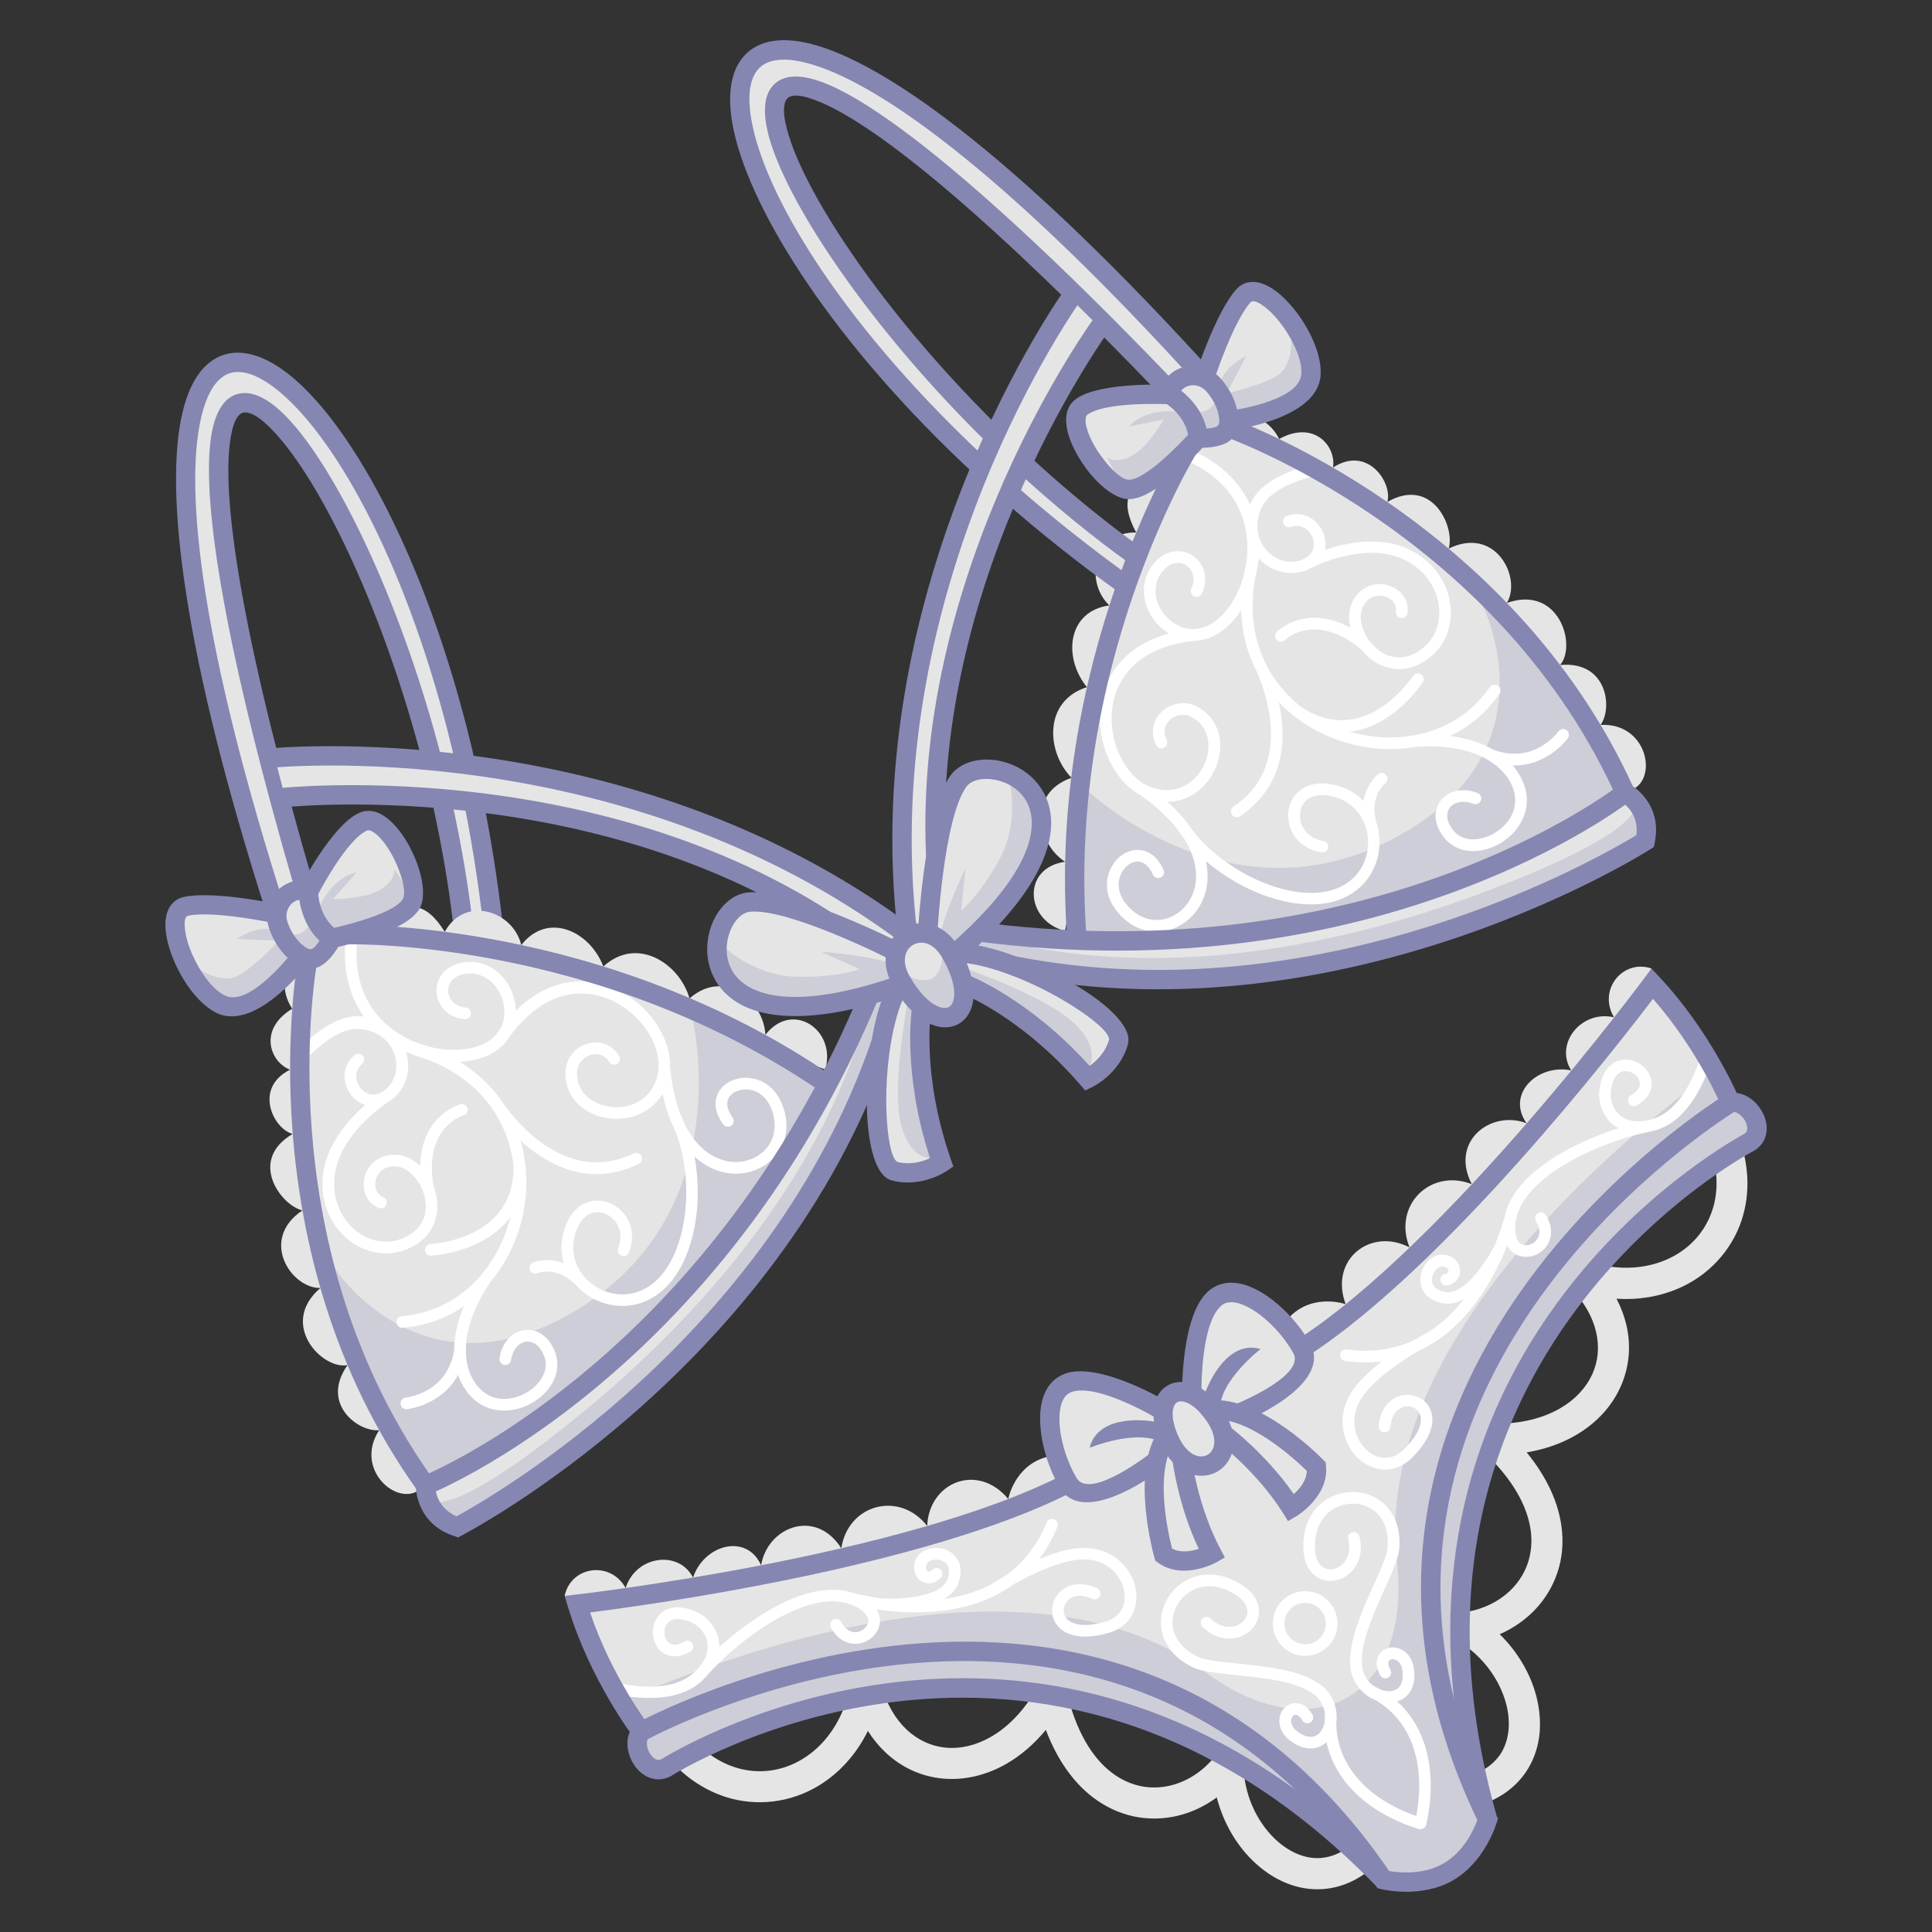
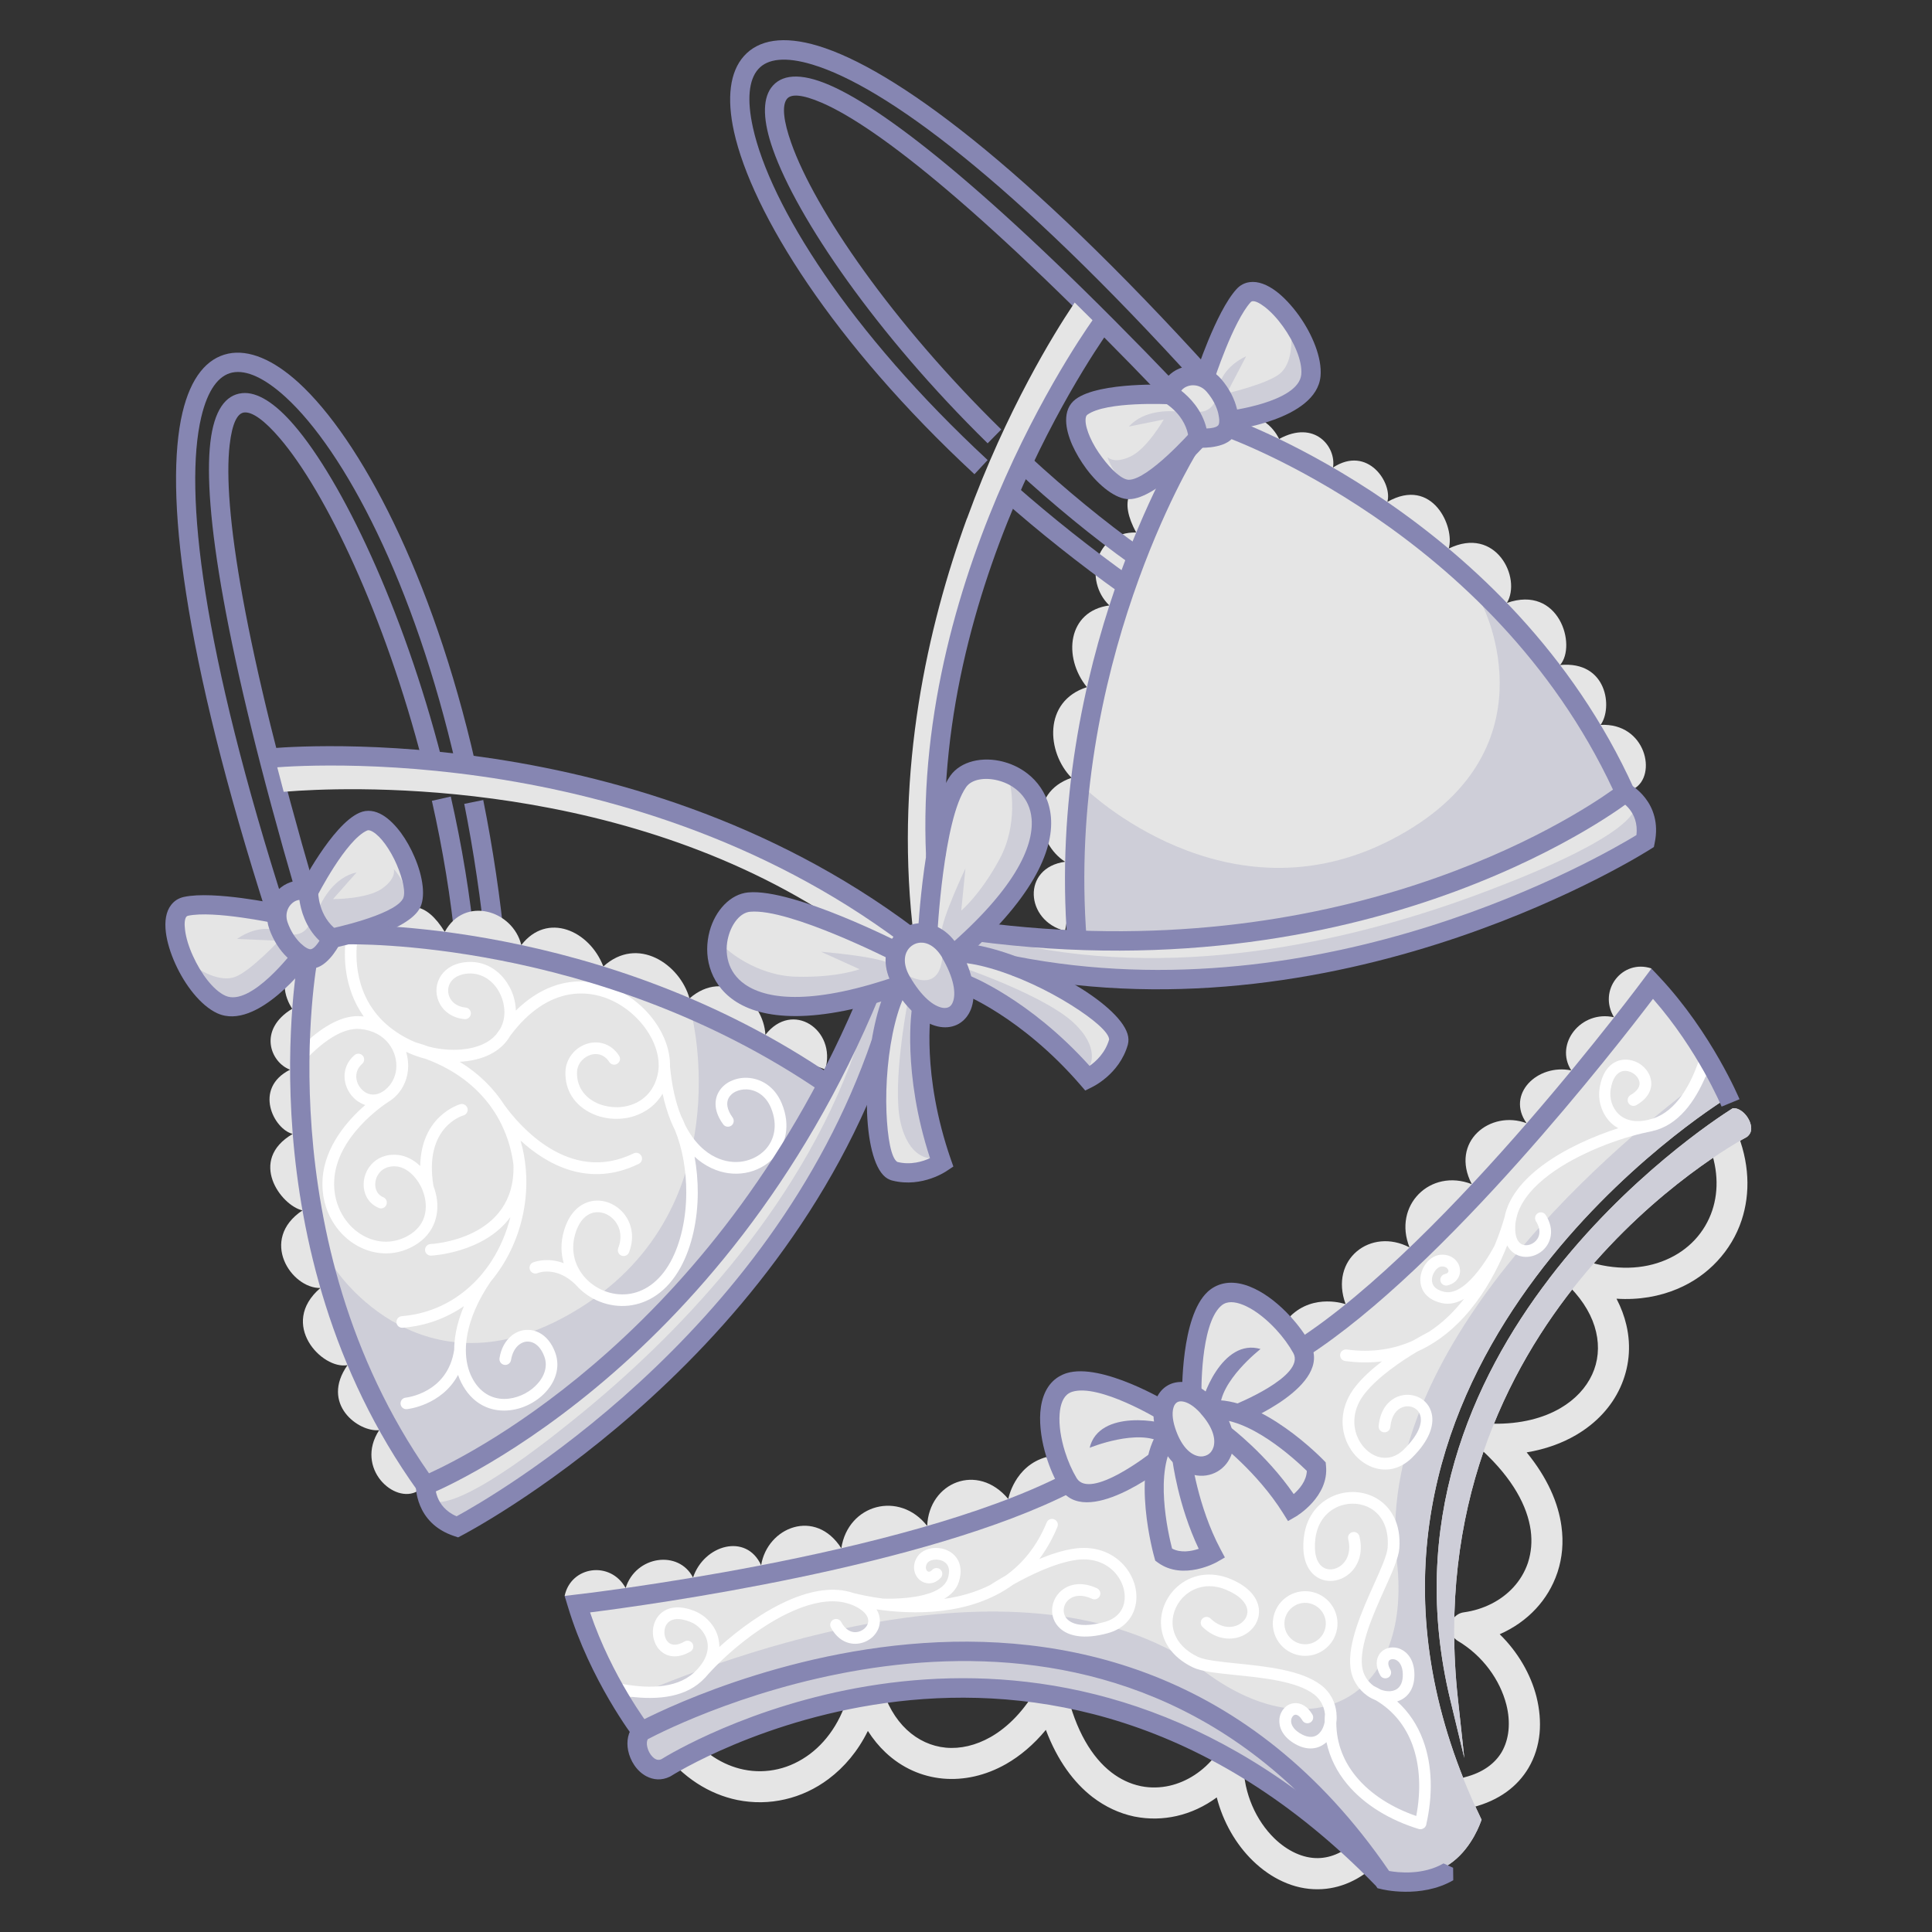
<svg xmlns="http://www.w3.org/2000/svg" id="Layer_2" viewBox="0 0 240 240">
  <rect x="0" y="0" width="240" height="240" fill="#333333" stroke="none" />
  <defs>
    <style>
      .cls-1 {
        fill: #8686b2;
      }

      .cls-1, .cls-2, .cls-3, .cls-4 {
        fill-rule: evenodd;
      }

      .cls-2 {
        fill: #fff;
      }

      .cls-3 {
        fill: #ceced8;
      }

      .cls-4 {
        fill: #e5e5e5;
      }
    </style>
  </defs>
  <path class="cls-4" d="M82.19,217.36c-.64-.85-.46-2.06.39-2.7.85-.64,2.06-.46,2.7.39,2.02,2.69,4.53,4.24,7.08,4.77,1.44.3,2.89.27,4.27-.05,1.4-.32,2.75-.96,3.98-1.88,2.39-1.8,4.27-4.7,5.07-8.58.22-1.04,1.24-1.72,2.28-1.5.77.16,1.34.76,1.5,1.48.67,2.41,1.79,4.28,3.18,5.58,1.4,1.31,3.08,2.06,4.84,2.23,1.81.17,3.73-.27,5.58-1.32,2.16-1.23,4.21-3.31,5.86-6.26.52-.93,1.69-1.26,2.62-.75.5.28.82.74.94,1.25,1.15,5.02,3.19,8.3,5.58,10.15,1.13.87,2.35,1.43,3.57,1.69l.13.03c1.17.23,2.37.2,3.53-.06,2.18-.5,4.22-1.82,5.73-3.77.65-.84,1.86-1,2.7-.35.48.37.74.93.75,1.5.04,3.6,1.58,6.96,3.83,9.15.8.78,1.7,1.41,2.64,1.84.9.41,1.83.63,2.77.62,1.64-.02,3.36-.74,4.98-2.4.74-.76,1.96-.78,2.73-.03.76.74.78,1.96.03,2.73-2.4,2.46-5.07,3.54-7.69,3.57-1.53.02-3.02-.32-4.41-.96-1.35-.61-2.61-1.5-3.74-2.6-2.07-2.02-3.67-4.77-4.46-7.85-1.52,1.12-3.22,1.91-4.99,2.31-1.68.38-3.44.42-5.17.08l-.15-.03c-1.77-.38-3.51-1.17-5.13-2.41-2.31-1.79-4.35-4.52-5.79-8.34-1.51,1.83-3.19,3.24-4.94,4.24-2.55,1.45-5.26,2.04-7.84,1.81-2.63-.24-5.1-1.33-7.13-3.24-.81-.76-1.55-1.66-2.2-2.68-1.23,2.5-2.92,4.5-4.88,5.97-1.64,1.23-3.48,2.09-5.41,2.53-1.94.45-3.95.48-5.93.08-3.44-.71-6.77-2.74-9.4-6.24h0ZM70.14,198.25c.78-3.71,5.69-4.41,7.58-.98,1.25-4.02,6.59-4.77,8.37-1.3,1.36-4.07,6.62-5.57,8.46-1.53.78-4.74,6.75-7.14,9.96-2.11.84-5.48,7.22-7.18,10.67-2.77.21-5.42,6.26-7.93,10.07-3.35,0,0,.75-4.11,4.73-5.21l5,6.74-48.56,14.1-16.29-3.59h0ZM215.67,140.29c-.42-.98-1.56-1.43-2.54-1.01-.98.42-1.43,1.56-1.01,2.54,1.32,3.09,1.41,6.04.59,8.52-.46,1.39-1.21,2.64-2.18,3.68-.98,1.05-2.2,1.9-3.62,2.5-2.75,1.17-6.21,1.35-9.97.11-1.01-.34-2.1.21-2.44,1.23-.25.75-.01,1.54.53,2.04,1.75,1.79,2.81,3.69,3.24,5.55.44,1.87.25,3.7-.49,5.3-.76,1.65-2.1,3.1-3.93,4.17-2.15,1.26-4.97,1.99-8.35,1.94-1.06-.02-1.94.83-1.96,1.9,0,.57.23,1.08.61,1.44,3.78,3.5,5.59,6.91,6,9.91.19,1.42.06,2.74-.32,3.94l-.04.13c-.39,1.13-1.01,2.16-1.82,3.03-1.52,1.64-3.69,2.74-6.13,3.08-1.05.14-1.79,1.11-1.65,2.16.08.61.44,1.11.92,1.4,3.1,1.84,5.23,4.85,6.01,7.89.28,1.09.37,2.18.27,3.21-.1.98-.38,1.9-.85,2.71-.84,1.41-2.33,2.54-4.57,3.11-1.03.26-1.65,1.31-1.39,2.35.26,1.03,1.31,1.65,2.35,1.39,3.33-.85,5.6-2.62,6.94-4.88.78-1.32,1.23-2.78,1.38-4.3.14-1.47,0-3.01-.38-4.54-.71-2.8-2.3-5.56-4.57-7.78,1.73-.76,3.26-1.83,4.5-3.17,1.17-1.26,2.08-2.76,2.65-4.44l.05-.15c.56-1.72.75-3.63.47-5.65-.39-2.9-1.74-6.02-4.32-9.18,2.34-.39,4.4-1.14,6.14-2.16,2.53-1.48,4.4-3.53,5.48-5.89,1.1-2.4,1.4-5.08.76-7.79-.25-1.08-.66-2.17-1.22-3.25,2.78.18,5.36-.28,7.61-1.24,1.89-.8,3.55-1.97,4.9-3.42,1.36-1.46,2.4-3.18,3.03-5.09,1.1-3.33,1.01-7.23-.71-11.26h0ZM205.15,120.3l-5.04,15.9-36.49,35-3.33-7.7c2.94-2.89,6.87-1.49,6.87-1.49-2.06-5.59,3.14-9.57,7.94-7.05-2.1-5.2,2.57-9.87,7.73-7.86-2.75-5.29,2.32-9.26,6.81-7.57-2.58-3.61,1.35-7.42,5.55-6.56-2.11-3.28,1.2-7.53,5.31-6.6-2.03-3.36,1.04-7.26,4.64-6.07Z" />
  <g>
    <path class="cls-4" d="M202.98,97.98c2.93-1.65,1.47-8.22-4.15-7.93,1.52-2.08.85-7.99-5.03-7.44,2.1-2.42-.12-10-6.61-7.71,1.87-3.11-1.38-9.63-7.23-6.75.81-2.63-1.99-9.01-7.62-5.8.68-2.32-2.42-7.1-6.75-4.27.43-2.55-2.26-5.98-6.69-3.55,0,0-1.75-3.88-5.37-2.35l49.46,45.8h0ZM132.31,115.64c-4.95-1.23-5.43-7.84,0-8.59-3.52-2.26-4.71-8.53.8-10.43-3.09-3.13-3.57-9.51,1.91-11.26-3.03-3.73-2.4-9.46,2.79-10.15-3.21-3.07-1.82-9.19,3.33-9.06-2.08-3.84-1.26-6.44,3.38-6.69l-2.49,8.26-1.19.11-8.53,47.81Z" />
    <g>
-       <path class="cls-4" d="M130.66,61.73c.96.83,1.95,1.66,2.95,2.48,1.07.87,2.14,1.73,3.22,2.56,1.08.83,2.16,1.65,3.24,2.43l.3.22-.81,2.18-.51-.38c-1.02-.75-2.05-1.51-3.08-2.3-1.05-.8-2.07-1.59-3.05-2.37-1.11-.88-2.2-1.76-3.27-2.65-1.07-.89-2.11-1.78-3.13-2.66l-.27-.23,1.02-2.29.49.44c.96.86,1.93,1.72,2.91,2.57h0ZM28.46,75.57c1.63,8.71,4.32,19.85,8.35,33.79l.13.46c-.25.07-.49.14-.74.22-.22.08-.44.18-.64.3-.21.12-.4.27-.59.43l-.56.49-.22-.71c-4.56-14.52-7.43-26.35-8.98-35.75-1.77-10.71-1.82-18.29-.69-23.09.4-1.72.96-3.06,1.63-4.02.73-1.05,1.61-1.67,2.59-1.88.98-.21,2.1-.02,3.3.53,1.17.54,2.43,1.42,3.75,2.63,3.8,3.48,7.97,9.54,11.83,17.74,3.44,7.3,6.63,16.32,9.12,26.73l.16.67-2.65-.29-.08-.32c-2.29-8.73-5.18-16.79-8.2-23.57-3.31-7.42-6.77-13.29-9.78-16.8-1.16-1.36-2.29-2.38-3.35-3.04-.99-.61-1.9-.89-2.72-.8-.9.09-1.67.58-2.26,1.5-.61.94-1.04,2.33-1.25,4.2-.48,4.09.01,10.77,1.84,20.56h0ZM56.66,104.46c.24,1.25.46,2.52.67,3.79.22,1.36.43,2.72.61,4.07.18,1.35.35,2.69.49,4.02l.04.36,2.29.39-.07-.63c-.13-1.26-.28-2.53-.45-3.82-.17-1.32-.34-2.59-.53-3.83-.21-1.4-.43-2.79-.66-4.15-.24-1.37-.48-2.72-.74-4.03l-.07-.35-2.49-.26.14.65c.27,1.26.53,2.53.77,3.8h0ZM146.3,46.42c-.2.11-.4.25-.58.4-.19.17-.37.35-.56.53l-.33-.35c-10.06-10.46-18.36-18.37-25.09-24.13-7.56-6.48-13.1-10.24-16.88-11.87-1.73-.75-3.14-1.07-4.27-1.02-1.09.05-1.89.47-2.43,1.2-.48.66-.7,1.6-.66,2.76.04,1.24.36,2.73.95,4.42,1.53,4.36,4.88,10.3,9.65,16.87,4.36,6.01,9.9,12.54,16.31,18.89l.24.23-1.07,2.44-.5-.47c-7.78-7.36-13.98-14.64-18.59-21.27-5.17-7.44-8.34-14.08-9.45-19.11-.39-1.75-.52-3.28-.4-4.56.12-1.32.52-2.38,1.19-3.13.67-.75,1.65-1.2,2.92-1.31,1.17-.1,2.6.09,4.3.6,4.72,1.42,11.25,5.26,19.65,12.14,7.36,6.04,16.18,14.44,26.47,25.65l.5.55-.71.23c-.23.08-.46.18-.67.29Z" />
      <g>
        <path class="cls-1" d="M33.23,113.88c-10.6-33.02-12.81-53.05-10.57-62.6,1.04-4.41,3.05-6.79,5.69-7.35,2.57-.54,5.6.74,8.76,3.62,7.59,6.95,16.58,23.77,21.92,47.15l-2.35.54c-5.22-22.87-13.9-39.23-21.2-45.91-2.57-2.35-4.86-3.42-6.63-3.05-1.7.36-3.05,2.15-3.85,5.54-2.16,9.17.07,28.75,10.52,61.3l-2.3.74h0ZM60.03,99.38l-2.36.48c.57,2.87,1.1,5.87,1.56,9.01.45,3.02.83,6.09,1.14,9.22l2.4-.24c-.32-3.22-.7-6.33-1.15-9.34-.46-3.09-.99-6.14-1.59-9.13Z" />
        <path class="cls-1" d="M36.78,111c-8.93-30.63-11.57-48.11-10.65-56.04.46-3.98,1.88-5.91,3.94-6.12,1.88-.2,4.12,1.24,6.49,4.01,5.9,6.87,13.48,22.64,18.3,41.37l-2.33.61c-4.72-18.38-12.09-33.77-17.79-40.41-1.84-2.15-3.38-3.29-4.41-3.18-.85.09-1.49,1.35-1.8,4.01-.89,7.66,1.73,24.81,10.56,55.09l-2.31.68h0ZM56,98.95l-2.35.53c.67,2.98,1.27,6.02,1.77,9.09.48,2.93.87,5.9,1.17,8.89l2.4-.24c-.3-3.03-.7-6.05-1.19-9.04-.51-3.13-1.12-6.21-1.8-9.22Z" />
        <path class="cls-1" d="M148.75,47.78c-22.97-25.33-38.81-37.04-47.83-39.76-3.34-1.01-5.57-.73-6.72.56-1.21,1.34-1.42,3.87-.67,7.26,2.13,9.66,11.96,25.35,29.16,41.31l-1.64,1.76c-17.58-16.31-27.65-32.51-29.87-42.55-.92-4.18-.52-7.44,1.24-9.4,1.8-2.01,4.87-2.57,9.21-1.26,9.38,2.83,25.63,14.77,48.92,40.45l-1.79,1.62h0ZM126.17,60.31c2.2,1.93,4.54,3.89,7.02,5.86,2.39,1.89,4.86,3.76,7.42,5.59l-1.41,1.96c-2.63-1.88-5.13-3.77-7.51-5.66-2.45-1.94-4.82-3.93-7.12-5.95l1.6-1.8Z" />
        <path class="cls-1" d="M144.52,49.46c-21.81-22.79-35.35-33.63-42.42-36.69-2.46-1.06-3.87-1.14-4.37-.45-.61.84-.39,2.74.55,5.41,2.9,8.26,12.54,22.34,26.1,35.62l-1.69,1.72c-13.81-13.54-23.68-27.99-26.68-36.53-1.21-3.43-1.33-6.09-.23-7.62,1.22-1.68,3.6-1.94,7.27-.35,7.33,3.17,21.15,14.19,43.21,37.24l-1.74,1.66h0ZM127.85,56.64c2.24,2.07,4.58,4.11,6.98,6.08,2.29,1.88,4.67,3.71,7.11,5.46l-1.41,1.96c-2.47-1.77-4.89-3.63-7.23-5.55-2.45-2.01-4.82-4.07-7.09-6.17l1.63-1.77Z" />
      </g>
    </g>
    <path class="cls-4" d="M51.89,185.22c-2.89,1.71-7.85-2.84-4.79-7.56-2.56.27-7.34-3.25-3.93-8.08-3.14.61-8.6-5.1-3.37-9.58-3.63.07-7.65-6.01-2.23-9.64-2.68-.61-6.81-6.23-1.21-9.5-2.34-.57-4.94-5.65-.33-7.98-2.42-.9-4.05-4.95.27-7.57,0,0-2.48-3.46.65-5.83l14.94,65.73h0ZM102.52,132.84c1.41-4.9-4.08-8.62-7.44-4.29-.2-4.18-5.03-8.35-9.43-4.52-1.17-4.24-6.45-7.85-10.7-3.97-1.72-4.49-6.99-6.81-10.19-2.66-1.05-4.32-7.05-6.17-9.51-1.64-2.29-3.72-4.95-4.31-7.49-.42l8.4,1.98.69-.98,45.67,16.51Z" />
    <g>
      <path class="cls-4" d="M63.26,119.03c10.9,2.23,24.85,6.7,38.22,15.66l.36.24-.21.39c-8.89,16.53-19.66,28-28.84,35.61-9.19,7.62-16.79,11.39-19.31,12.53l-.37.17-.23-.33c-9.26-13.26-13-27.61-14.31-39.37-1.32-11.75-.21-20.91.22-23.78l.05-.31.3-.08c.52-.15,1.01-.54,1.43-.99.44-.47.79-1,1.01-1.38l.1-.18c.52-.12,1.05-.24,1.57-.38h.05c1.18-.02,9.04-.03,19.95,2.2h0ZM76.53,169.6c-10.72,9.5-19.87,14.01-22.58,15.23l-.35.16.07.38c.11.56.38,1.34.98,2.07.43.51,1.03,1,1.88,1.36l.21.09.2-.11c2.22-1.21,11.97-6.77,22.76-16.66,10.8-9.9,22.64-24.16,29.04-42.77l.02-.08c.07-.43.16-.89.25-1.35.09-.45.19-.88.29-1.27.09-.36.19-.73.29-1.08.1-.35.21-.68.32-1l.31-.88-1.69.49-.09.21c-8.92,21.2-21.19,35.7-31.92,45.21h0ZM99.64,124.31c2.87-.11,6.48-.79,10.98-2.28l.49-.16-.2-.48c-.18-.43-.29-.85-.37-1.25-.07-.42-.09-.82-.06-1.2l.02-.32-.29-.14c-1.52-.75-4.72-2.26-8.04-3.54-3.37-1.3-6.9-2.35-9.05-2.16-.71.07-1.37.46-1.91,1.08-.53.6-.96,1.42-1.21,2.33-.15.56-.24,1.15-.24,1.75,0,.57.08,1.15.24,1.7.17.59.45,1.16.84,1.69.36.49.83.95,1.4,1.35,1.58,1.1,3.96,1.77,7.37,1.64h0ZM109.81,132.41c.18-1.88.48-3.74.9-5.41.14-.55.29-1.07.45-1.56.16-.48.32-.94.5-1.36l.32-.76.51.66c.17.22.35.44.54.66.19.22.38.41.55.59l.17.17-.03.24c-.09.74-.29,2.9-.08,6.06.2,3.16.82,7.32,2.35,12.03l.13.41-.39.18c-.53.25-1.29.52-2.19.63-.66.08-1.4.06-2.17-.13l-.1-.02-.06-.04c-.48-.3-.85-1.11-1.1-2.25-.25-1.13-.4-2.63-.47-4.31-.07-1.81-.01-3.8.17-5.76h0ZM117.29,116.25c-.33-.27-.67-.49-1.01-.65l-.29-.14.02-.33c.12-1.69.4-5.21.96-8.73.56-3.57,1.41-7.15,2.66-8.91.41-.58,1.09-.95,1.89-1.12.79-.16,1.71-.12,2.62.12.56.15,1.11.37,1.63.67.49.28.95.64,1.35,1.06.42.45.78.97,1.05,1.58.24.56.41,1.19.47,1.88.16,1.91-.45,4.32-2.27,7.2-1.53,2.43-3.93,5.22-7.46,8.37l-.39.34-.32-.41c-.28-.37-.59-.68-.9-.94h0ZM112.74,117.3c-.14.13-.26.28-.37.44-.32.48-.48,1.1-.43,1.81.05.6.26,1.28.67,2,.71,1.23,1.44,2.16,2.14,2.83.82.78,1.63,1.19,2.33,1.3.19.03.38.03.55,0,.19-.03.36-.09.51-.17.15-.09.29-.21.4-.36.11-.13.2-.29.27-.48.26-.66.3-1.56.04-2.66-.22-.94-.66-2.04-1.37-3.27-.41-.72-.9-1.24-1.39-1.58-.59-.4-1.2-.57-1.78-.54-.2.01-.39.05-.57.1-.19.06-.37.13-.53.23-.16.1-.32.21-.47.35h0ZM107.36,115.54c1.35.6,2.47,1.13,3.24,1.51l.37.18c.23-.33.46-.63.7-.95l-.4-.29c-15.64-11.39-32.82-16.81-47.04-19.32-14.22-2.51-25.49-2.11-29.33-1.86l-.58.04.92,3.51.4-.03c3.11-.25,13.04-.81,25.63.89,12.59,1.7,27.83,5.66,41.58,14.45l.09.04c1.57.6,3.1,1.25,4.43,1.84h0ZM120.12,64.39c-4.94,13.57-8.83,31.16-6.79,50.4l.05.49c.4-.05.77-.1,1.17-.13l.03-.41c.07-1.01.2-2.53.4-4.31.14-1.25.32-2.62.53-4v-.1c-.73-16.3,3.46-31.48,8.28-43.23,4.82-11.76,10.27-20.07,12.05-22.64l.23-.33-2.57-2.55-.32.49c-2.13,3.2-8.12,12.77-13.05,26.33h0ZM128.29,121.74c1.8.82,3.55,1.76,5.08,2.73,1.42.9,2.64,1.79,3.5,2.56.87.79,1.38,1.51,1.4,2.08v.08s-.02.09-.02.09c-.22.76-.57,1.41-.97,1.94-.54.72-1.16,1.25-1.64,1.58l-.35.25-.29-.32c-3.31-3.69-6.61-6.29-9.25-8.05-2.63-1.76-4.6-2.66-5.29-2.96l-.22-.09-.06-.23c-.06-.24-.14-.5-.23-.77-.09-.27-.19-.54-.3-.8l-.32-.77.82.1c.44.06.92.14,1.43.25.52.11,1.04.24,1.57.39,1.66.47,3.42,1.14,5.14,1.93h0ZM177.72,115.52c13.97-4.39,23.65-10.06,25.81-11.38l.2-.12.03-.23c.11-.91-.01-1.68-.24-2.31-.32-.89-.87-1.5-1.3-1.88l-.29-.25-.31.22c-2.41,1.73-10.9,7.41-24.48,11.94-13.6,4.53-32.3,7.91-55.11,5.04l-.23-.03-1.27,1.22.92.17c.33.06.67.14,1.02.22.36.09.72.18,1.08.28.39.11.81.24,1.25.39.45.15.89.3,1.3.46l.08.02c19.31,3.76,37.58.63,51.55-3.76h0ZM180.15,108.94c-11.18,4.14-26.5,7.74-45.26,7.17h-.44s-.03-.45-.03-.45c-1.07-16.05,2.03-30.37,5.55-40.93,3.52-10.56,7.46-17.37,8.07-18.38l.03-.05c.38-.38.75-.77,1.11-1.17h.2c.44,0,1.08-.05,1.71-.19.59-.13,1.18-.36,1.57-.74l.22-.22.29.11c2.7,1.06,11.18,4.68,20.7,11.7,9.52,7.02,20.08,17.43,26.94,32.08l.17.36-.33.23c-2.25,1.61-9.32,6.31-20.51,10.45h0ZM158.68,49.98c-1.69.72-3.65,1.15-4.9,1.37l-.45.08-.12-.52c-.14-.57-.37-1.19-.69-1.8-.3-.57-.69-1.15-1.16-1.7-.09-.11-.19-.21-.28-.3-.1-.1-.21-.19-.3-.27l-.26-.21.11-.32c.36-1.02,1-2.8,1.78-4.55.78-1.78,1.71-3.55,2.62-4.54.06-.07.14-.13.21-.17.09-.05.18-.08.27-.09h0c.27-.04.58.03.91.18.3.14.63.34.97.61.41.31.82.69,1.22,1.12.4.43.8.92,1.17,1.44.75,1.04,1.4,2.21,1.83,3.33.4,1.05.61,2.07.53,2.94-.14,1.56-1.65,2.66-3.45,3.42h0ZM146.71,51.16c.58.69,1.13,1.61,1.36,2.76l.05.24-.17.18c-.64.69-1.98,2.09-3.43,3.33-1.5,1.28-3.12,2.39-4.27,2.41-.52,0-1.14-.32-1.78-.85-.64-.53-1.32-1.29-1.95-2.14-.3-.41-.6-.85-.86-1.29-.26-.44-.49-.88-.68-1.3-.19-.42-.34-.83-.44-1.21-.1-.38-.16-.74-.17-1.07,0-.22.02-.42.07-.58.06-.21.17-.39.33-.5,1.11-.82,3.3-1.19,5.4-1.35,2.04-.15,4.03-.1,4.78-.07h.14s.11.08.11.08c.33.22.93.68,1.5,1.36h0ZM148.08,50.58c.56.74,1.07,1.66,1.34,2.77l.09.38.4-.02c.34-.01.71-.05,1.02-.14.3-.08.56-.21.74-.4.18-.19.27-.49.27-.87,0-.29-.04-.66-.14-1.06-.11-.47-.3-.98-.58-1.5-.25-.47-.57-.94-.96-1.4-.25-.29-.53-.51-.81-.67-.32-.17-.66-.27-.99-.3-.17-.02-.34-.02-.5,0-.17.02-.33.05-.49.1-.15.05-.3.11-.44.18-.14.08-.27.16-.38.26l-.17.16-.14.18-.26.37.36.28c.46.36,1.07.92,1.63,1.66h0ZM28.48,113.3c1.9.21,3.76.53,4.83.74l.33.06.05.33c.02.12.05.26.08.4.03.13.07.26.12.4.24.69.55,1.31.89,1.85.37.59.79,1.09,1.21,1.5l.39.36-.3.35c-.81.96-2.17,2.45-3.63,3.56-1.56,1.17-3.26,1.93-4.69,1.27-.79-.37-1.57-1.06-2.28-1.93-.76-.93-1.44-2.08-1.97-3.25-.26-.58-.49-1.17-.66-1.73-.17-.56-.29-1.11-.36-1.62-.05-.43-.07-.82-.04-1.15.04-.36.13-.66.3-.88h0c.06-.07.13-.14.21-.19.08-.05.16-.08.25-.1,1.32-.29,3.31-.2,5.25,0h0ZM35.09,113.71c0,.33.04.68.17,1.04.2.57.45,1.08.73,1.53.31.49.65.91,1.01,1.25.3.29.6.51.85.65.33.18.64.26.89.2.26-.06.5-.23.72-.44.23-.23.45-.53.63-.82l.21-.33-.28-.27c-.82-.79-1.37-1.69-1.73-2.54-.36-.86-.54-1.66-.62-2.24l-.06-.45-.46.04-.23.04-.22.06c-.14.05-.28.12-.42.2-.13.08-.26.18-.38.29-.12.11-.23.24-.33.38-.1.13-.18.28-.25.43-.14.3-.22.64-.23,1.01h0ZM39.48,113.07c-.3-.83-.4-1.58-.43-1.97v-.14s.06-.13.06-.13c.35-.66,1.3-2.41,2.45-4.1,1.18-1.74,2.6-3.46,3.87-4.01.18-.08.39-.09.6-.04.17.04.35.12.54.23.28.17.57.4.84.68.28.28.56.61.83.99.27.38.54.8.79,1.24.26.45.49.93.69,1.39.42.97.73,1.94.88,2.76.14.82.11,1.52-.16,1.97-.59.99-2.36,1.84-4.22,2.49-1.79.63-3.68,1.09-4.6,1.3l-.24.05-.18-.16c-.89-.78-1.41-1.72-1.72-2.56Z" />
      <path class="cls-3" d="M85.96,126.2c5.12,2.25,10.36,5.03,15.52,8.49l.36.24-.21.39c-8.89,16.53-19.66,28-28.84,35.61-9.19,7.62-16.79,11.39-19.31,12.53l-.37.17-.23-.33c-5.8-8.3-9.43-17.03-11.66-25.29l.38-.43s11.15,17.19,30.73,4.72c19.57-12.46,13.63-36.07,13.62-36.1h0ZM24.68,121.07l.2-.58s2.43,1.58,4.34.86c1.91-.72,5.43-4.49,5.43-4.49l.14.23c.37.59.79,1.09,1.21,1.5l.39.36-.3.35c-.81.96-2.17,2.45-3.63,3.56-1.56,1.17-3.26,1.93-4.69,1.27-.79-.37-1.57-1.06-2.28-1.93-.29-.35-.56-.73-.82-1.14h0ZM34.65,116.85c-.25-.42-.47-.88-.66-1.37-2.38-.5-4.54,1.16-4.54,1.16l5.2.22h0ZM35.86,116.06l.13.22c.31.49.65.91,1.01,1.25.3.29.6.51.85.65.33.18.64.26.89.2.26-.06.5-.23.72-.44.23-.23.45-.53.63-.82l.21-.33-.28-.27c-.64-.62-1.12-1.31-1.47-1.99-.59,1.71-2.11,1.63-2.69,1.53h0ZM39.48,113.07c.54-1.28,2.04-4.1,4.82-4.7l-2.93,3.32s4.2.02,6.08-1.3c1.88-1.32,1.46-2.44,1.46-2.44,0,0,2.02,2.14,1.39,4.18-.69.9-2.35,1.68-4.09,2.29-1.79.63-3.68,1.09-4.6,1.3l-.24.05-.18-.16c-.89-.78-1.41-1.72-1.72-2.56h0ZM161.03,42.34l-.61-.12s.15,2.89-1.42,4.19c-1.58,1.3-6.61,2.46-6.61,2.46-.24-.42-.53-.85-.86-1.26.76-2.31,3.27-3.35,3.27-3.35l-2.41,4.61.13.24c.32.61.55,1.23.69,1.8l.12.52.45-.08c1.24-.22,3.21-.65,4.9-1.37,1.8-.76,3.3-1.86,3.45-3.42.08-.87-.13-1.89-.53-2.94-.16-.42-.35-.85-.57-1.28h0ZM151.1,49.52l.13.23c.27.51.47,1.02.58,1.5.1.41.14.77.14,1.06,0,.38-.1.68-.27.87-.18.19-.45.32-.74.4-.31.08-.68.12-1.02.14l-.4.02-.09-.38c-.21-.87-.57-1.62-.99-2.26,1.77.35,2.47-1.02,2.67-1.56h0ZM146.71,51.16c-1.38-.17-4.57-.28-6.48,1.83l4.34-.88s-2.08,3.65-4.16,4.61c-2.08.97-2.84.05-2.84.05,0,0,.84,2.82,2.93,3.3,1.13-.15,2.63-1.19,4.03-2.39,1.44-1.24,2.79-2.64,3.43-3.33l.17-.18-.05-.24c-.23-1.16-.78-2.08-1.36-2.76h0ZM134.84,97.99c-.61,5.56-.82,11.49-.41,17.68l.03.44h.44c18.76.58,34.08-3.02,45.26-7.16,11.19-4.15,18.26-8.84,20.51-10.45l.33-.23-.17-.36c-4.29-9.17-10.04-16.68-16.07-22.74l-.56.12s9.31,18.25-11.27,28.97c-20.57,10.72-38.05-6.24-38.07-6.26h0ZM126.43,97.6l-.93-.04s1.07,4.74-1.34,9.18c-2.41,4.44-4.75,6.38-4.75,6.38l.52-5.24s-2.95,6.19-3,8.09c.12.09.25.18.37.28.31.26.62.58.9.94l.32.41.39-.34c3.53-3.16,5.93-5.95,7.46-8.37,1.82-2.89,2.43-5.29,2.27-7.2-.06-.7-.22-1.32-.47-1.88-.26-.6-.62-1.13-1.05-1.57-.21-.23-.44-.43-.69-.62h0ZM117.1,118.16c-.01,1.29-.26,2.78-1.27,3.36-1,.58-2.42.05-3.54-.58.09.2.19.41.31.61.71,1.23,1.44,2.16,2.14,2.83.82.78,1.63,1.19,2.33,1.3.19.03.38.03.55,0,.19-.03.36-.09.51-.17.15-.09.28-.2.4-.35.11-.13.2-.29.27-.47.26-.67.3-1.57.04-2.67-.22-.94-.66-2.04-1.37-3.27-.12-.21-.25-.4-.38-.58h0ZM119.8,119.13l-.47-.06.32.77c.11.26.21.53.3.8.09.27.17.53.23.77l.06.23.22.09c.69.29,2.66,1.2,5.29,2.96,2.64,1.76,5.93,4.37,9.25,8.05l.29.32.35-.25c.17-.12.37-.27.57-.44-.52.03-.84.04-.84.04,0,0,1.37-2.26-2.09-5.44-3.46-3.18-12.85-6.48-12.85-6.48-.6-.51-.63-1.12-.61-1.37h0ZM133.68,117.52c-3.4.16-5.4.16-5.4.16,21.26,4,42.77-1.78,56.5-7.02,2.75-1.05,16.41-6.17,18.29-10.06.17.26.32.56.44.89.23.63.35,1.4.24,2.31l-.03.23-.2.12c-2.16,1.32-11.85,6.98-25.81,11.38-13.97,4.4-32.24,7.52-51.55,3.76l-.08-.02c-.41-.15-.85-.31-1.3-.46-.44-.15-.86-.27-1.25-.39-.36-.1-.72-.2-1.08-.28-.35-.08-.7-.16-1.02-.22l-.92-.17,1.27-1.22.23.03c4.02.51,7.9.82,11.66.96h0ZM202.08,99.48c-2.59,1.82-5.4,3.46-8.36,4.94,4.04-2.17,6.72-3.99,7.91-4.84l.31-.22.15.13h0ZM89.84,118.73l.43-.83s3.57,3.29,8.62,3.43c5.05.14,7.9-.93,7.9-.93l-4.8-2.17s6.84.55,8.51,1.45c.01.15.03.3.06.46.07.4.19.82.37,1.25l.2.48-.49.16c-4.5,1.48-8.12,2.16-10.98,2.28-3.41.13-5.8-.54-7.37-1.64-.57-.4-1.04-.85-1.4-1.35-.39-.53-.66-1.1-.84-1.69-.09-.3-.15-.6-.19-.9h0ZM111.79,123.75l.18-.44.51.66c.17.22.35.44.54.66.19.22.38.41.55.59l.17.17-.03.24c-.09.74-.29,2.9-.08,6.06.2,3.16.82,7.32,2.35,12.03l.13.41-.39.18c-.19.09-.42.18-.66.27.28-.43.46-.71.46-.71,0,0-2.65.06-3.67-4.53-1.02-4.59.82-14.37.82-14.37-.15-.77-.66-1.1-.88-1.21h0ZM103.45,134.97c1.84-2.87,2.84-4.6,2.84-4.6-7.16,20.41-22.93,36.15-34.33,45.42-2.28,1.85-13.55,11.13-17.86,10.81.14.27.32.56.55.83.43.51,1.03,1,1.88,1.36l.21.09.2-.11c2.22-1.21,11.97-6.77,22.76-16.66,10.8-9.9,22.64-24.16,29.04-42.77l.02-.08c.07-.43.16-.89.25-1.35.09-.45.19-.88.29-1.27.09-.36.19-.73.29-1.08.1-.35.21-.68.32-1l.31-.88-1.69.49-.09.21c-1.57,3.73-3.24,7.25-4.99,10.58h0ZM53.64,185.18c2.87-1.33,5.7-2.94,8.46-4.77-3.9,2.42-6.81,3.82-8.15,4.43l-.35.16.04.19Z" />
      <g>
        <path class="cls-2" d="M38.01,129.47c2.06-1.89,4.52-3.45,6.9-3.22.1,0,.19.02.28.03-2.53-3.55-2.46-7.58-2.26-9.36l.33-.09h.05c.19,0,.55,0,1.08,0-.23,1.73-.52,7.08,3.99,10.74l.18.14c.98.76,2.03,1.35,3.09,1.78.57.16,1.13.35,1.66.54,1.4.35,2.79.45,4.05.34,2.05-.19,3.43-.89,4.26-1.84.17-.25.34-.48.51-.71.12-.21.21-.42.29-.64.23-.65.29-1.36.2-2.05-.08-.7-.31-1.39-.66-1.99-.82-1.43-2.31-2.43-4.13-2.17-1.01.15-1.65.62-1.95,1.21-.15.29-.22.61-.21.93v.05c.02.3.1.61.26.88.33.58.97,1.03,1.91,1.12.4.04.69.39.65.79-.04.4-.39.69-.79.65-1.46-.14-2.49-.89-3.03-1.84-.27-.48-.42-1.01-.45-1.54v-.07c-.02-.56.1-1.12.37-1.63.5-.97,1.5-1.75,3.03-1.97,2.48-.36,4.49.97,5.58,2.88.45.78.74,1.65.84,2.54.02.19.04.38.04.57,2.04-2.01,4.19-3.09,6.28-3.47,2.06-.37,4.05-.07,5.83.68,1.76.74,3.31,1.92,4.5,3.32,1.63,1.91,2.59,4.23,2.54,6.39.23,2.48.71,4.52,1.37,6.16.19.38.37.77.53,1.17,1.05,2.05,2.4,3.33,3.81,3.99,1.14.54,2.32.68,3.38.49,1.06-.19,2.01-.69,2.71-1.41,1.16-1.21,1.63-3.08.75-5.22-.65-1.58-1.88-2.26-3.02-2.31-.49-.02-.97.08-1.37.27h-.01c-.38.19-.68.46-.86.79-.32.58-.25,1.42.49,2.43.23.32.16.78-.16,1.01-.32.23-.78.16-1.01-.16-1.12-1.53-1.16-2.92-.59-3.97.33-.6.86-1.08,1.5-1.39h.02c.61-.3,1.32-.45,2.05-.42,1.65.07,3.4,1.02,4.3,3.2,1.13,2.74.49,5.17-1.04,6.77-.91.95-2.14,1.6-3.49,1.84-1.35.24-2.83.07-4.25-.61-.71-.34-1.41-.8-2.06-1.4.27,1.46.4,2.97.4,4.47-.01,3.38-.73,6.72-2.14,9.29-1.68,3.05-4.06,4.47-6.42,4.74-1.25.14-2.49-.05-3.61-.49-1.12-.44-2.13-1.14-2.93-2.03l-.04-.05c-2.43-2.43-4.75-1.48-4.75-1.47-.37.16-.79-.02-.95-.38-.16-.37.02-.79.38-.95,0,0,1.69-.7,3.81.1-.34-1.16-.39-2.44-.04-3.78.63-2.43,2.01-3.62,3.47-3.92.69-.14,1.39-.08,2.04.14.64.22,1.24.6,1.73,1.1,1.15,1.18,1.71,3.04.91,5.11-.14.37-.56.56-.93.41-.37-.14-.56-.56-.41-.94.57-1.47.19-2.77-.6-3.58-.33-.34-.73-.6-1.15-.74-.42-.14-.86-.18-1.28-.09-.97.2-1.9,1.06-2.37,2.87-.52,1.99.06,3.83,1.22,5.15.1.1.2.21.3.32.61.6,1.34,1.07,2.14,1.39.91.36,1.91.51,2.92.4,1.93-.22,3.89-1.42,5.31-4,1.29-2.35,1.95-5.44,1.96-8.59.01-2.73-.46-5.49-1.42-7.82-.17-.33-.33-.68-.48-1.05h0s-.04-.08-.05-.12c-.39-.98-.73-2.08-.99-3.32-.82,1.4-2.08,2.3-3.48,2.77-.93.31-1.93.41-2.9.33-.97-.08-1.92-.36-2.75-.81-1.77-.95-3.02-2.67-2.94-5.02.03-.93.41-1.75.98-2.38.46-.51,1.06-.89,1.71-1.09.66-.21,1.38-.23,2.05-.02.72.22,1.4.7,1.92,1.5.22.33.13.78-.21,1-.33.22-.78.13-1-.21-.32-.49-.72-.78-1.14-.91-.39-.12-.81-.1-1.19.02-.4.13-.78.37-1.08.69-.35.38-.58.88-.6,1.45-.06,1.73.87,3,2.18,3.7.66.36,1.41.57,2.19.64.78.07,1.58-.01,2.33-.26,1.63-.54,3.01-1.86,3.38-4.11.03-.2.05-.39.06-.59,0-.03,0-.06,0-.09.05-1.8-.78-3.77-2.19-5.42-1.05-1.23-2.41-2.27-3.96-2.92-1.53-.64-3.24-.9-5-.58-2.42.44-4.95,1.98-7.29,5.12-.94,1.64-2.81,2.93-5.85,3.2-.14.01-.28.02-.42.03,2.39,1.47,4.23,3.32,5.56,5.39,1.73,2.39,8,9.91,16.04,5.99.36-.18.79-.03.97.33.18.36.03.79-.33.97-6.21,3.03-11.42.09-14.69-2.9.68,2.33.87,4.78.62,7.18-.32,3.04-1.35,6-2.99,8.53-.41.64-.87,1.25-1.35,1.83-1.6,2.36-2.5,4.55-2.87,6.48-.13.7-.2,1.36-.2,1.98v.04c0,1.3.27,2.43.73,3.35.97,1.95,2.52,2.72,4.06,2.71.71,0,1.43-.17,2.09-.45.66-.28,1.27-.68,1.76-1.16l.02-.02c1.03-1,1.57-2.34,1.09-3.63-.31-.85-.77-1.39-1.27-1.66-.31-.17-.65-.23-.97-.2-.33.04-.65.18-.93.41-.47.38-.83,1.02-.97,1.88-.06.39-.43.66-.83.6-.39-.06-.66-.43-.6-.83.19-1.23.75-2.18,1.48-2.78.5-.41,1.08-.66,1.68-.72.61-.07,1.24.05,1.82.36.79.43,1.5,1.23,1.94,2.44.7,1.9-.03,3.8-1.44,5.17l-.02.02c-.62.6-1.38,1.1-2.2,1.45-.83.36-1.74.56-2.66.57-2.05.01-4.1-.98-5.36-3.5-.15-.3-.28-.61-.39-.93-2.05,3.82-6.33,4.25-6.35,4.25-.4.04-.75-.24-.79-.64-.04-.4.24-.75.64-.79.01,0,5.21-.52,6.02-5.95,0-.7.08-1.44.22-2.21.19-1.01.52-2.09.99-3.21-2.16,1.49-4.72,2.46-7.6,2.69-.4.03-.75-.26-.78-.66-.03-.4.26-.75.66-.78,4.08-.33,7.45-2.29,9.86-5.11l.04-.05c.45-.54.87-1.1,1.25-1.69,1.07-1.66,1.86-3.52,2.34-5.46-3.28,4.49-9.82,4.79-9.84,4.79-.4.02-.74-.29-.76-.68-.02-.4.29-.74.68-.76.03,0,10.64-.49,10.3-9.88-.19-1.44-.56-2.87-1.14-4.22-.35-.83-.77-1.63-1.27-2.39-.18-.26-.31-.45-.37-.54-1.8-2.51-4.48-4.63-8.14-5.98-.18-.05-.36-.1-.54-.15-.37-.11-.74-.24-1.1-.38-.03-.01-.06-.02-.09-.04-.23-.09-.46-.19-.68-.29l.02.06c.21.72.28,1.47.21,2.2-.13,1.37-.77,2.68-1.93,3.6-.17.14-.35.26-.52.36-.68.44-6.39,4.3-6.71,9.68-.1,1.63.29,3.11,1,4.33.56.98,1.33,1.79,2.21,2.36.87.57,1.86.92,2.88.98,1.03.06,2.1-.17,3.13-.76,1-.58,1.61-1.34,1.91-2.17.31-.86.31-1.82.08-2.72-.07-.26-.15-.51-.25-.76v-.03c-.27-.62-.62-1.19-1.05-1.66-.62-.69-1.38-1.16-2.16-1.24-.95-.09-1.65.23-2.09.73-.24.27-.41.6-.49.93-.09.34-.1.69-.03,1.01.11.5.42.93.94,1.15.37.15.55.57.4.94s-.57.55-.94.4c-1.01-.41-1.61-1.24-1.81-2.18-.12-.54-.1-1.12.04-1.67.15-.56.42-1.09.81-1.53.72-.82,1.84-1.35,3.31-1.21,1.02.1,1.99.61,2.79,1.38.11-6.34,4.95-7.67,4.97-7.68.38-.11.78.11.9.49.11.38-.11.78-.49.9-.01,0-4.98,1.36-3.73,8.79.11.29.21.58.28.88.29,1.16.29,2.41-.13,3.57-.41,1.14-1.22,2.18-2.54,2.94-1.28.74-2.63,1.03-3.94.95-1.28-.08-2.51-.51-3.59-1.21-1.07-.7-2-1.67-2.68-2.85-.84-1.45-1.3-3.21-1.18-5.14.25-4.12,3.19-7.39,5.3-9.22-.17-.06-.34-.12-.5-.21-.46-.23-.86-.56-1.19-.96-.32-.39-.57-.85-.72-1.34-.37-1.23-.13-2.64,1.08-3.69.3-.26.76-.23,1.02.07.26.3.23.76-.07,1.02-.72.62-.86,1.46-.64,2.18.09.31.25.6.45.84.2.24.45.45.72.59.64.32,1.47.3,2.31-.37.83-.66,1.29-1.61,1.39-2.6.05-.55,0-1.11-.16-1.65-.16-.54-.42-1.06-.79-1.53-.74-.94-1.92-1.64-3.5-1.79-2.31-.22-4.82,1.73-6.81,3.81,0-.7.02-1.38.04-2.03Z" />
-         <path class="cls-2" d="M161.64,58.09c-2.67.84-5.25,2.19-6.24,4.36-.04.09-.08.17-.11.26-1.81-3.97-5.33-5.92-6.98-6.64l-.24.24-.03.05c-.1.16-.28.48-.54.93,1.61.66,6.39,3.09,7.3,8.83l.03.22c.17,1.23.16,2.43,0,3.57-.14.58-.26,1.15-.36,1.71-.39,1.39-1,2.64-1.73,3.68-1.19,1.68-2.48,2.52-3.72,2.77-.3.02-.59.05-.87.08-.24,0-.47-.03-.69-.07-.68-.13-1.32-.43-1.88-.85-.57-.42-1.04-.96-1.39-1.56-.83-1.43-.95-3.22.19-4.66.63-.8,1.37-1.12,2.02-1.09.32.01.64.12.91.28l.04.03c.26.17.47.39.63.66.34.57.41,1.36.01,2.22-.17.36,0,.79.36.96.36.17.79,0,.96-.36.61-1.34.47-2.6-.08-3.55-.28-.47-.66-.87-1.11-1.16l-.06-.04c-.47-.29-1.02-.47-1.6-.49-1.09-.05-2.27.43-3.22,1.64-1.55,1.97-1.41,4.37-.3,6.27.45.77,1.06,1.47,1.78,2,.15.11.31.22.47.32-2.77.76-4.77,2.09-6.14,3.7-1.35,1.59-2.09,3.47-2.33,5.39-.24,1.89.01,3.83.63,5.56.84,2.36,2.36,4.36,4.27,5.39,2.04,1.44,3.55,2.88,4.64,4.27.23.35.48.7.75,1.04,1.25,1.93,1.68,3.74,1.55,5.3-.1,1.26-.57,2.34-1.27,3.17-.69.82-1.6,1.4-2.58,1.64-1.63.4-3.48-.13-4.9-1.96-1.04-1.35-1.02-2.76-.49-3.77.23-.44.55-.8.92-1.05h.01c.35-.24.73-.37,1.11-.36.66.02,1.36.49,1.86,1.63.16.36.59.53.95.37.36-.16.53-.59.37-.95-.77-1.74-1.95-2.46-3.15-2.49-.69-.02-1.36.2-1.95.6h-.02c-.56.39-1.04.94-1.38,1.58-.77,1.46-.82,3.46.62,5.33,1.81,2.35,4.24,3.01,6.39,2.48,1.28-.31,2.45-1.05,3.34-2.11.88-1.05,1.47-2.41,1.6-3.99.06-.78,0-1.62-.18-2.49,1.13.96,2.37,1.83,3.67,2.58,2.93,1.68,6.19,2.73,9.11,2.79,3.48.07,5.9-1.28,7.31-3.19.74-1.01,1.2-2.18,1.38-3.37.18-1.19.08-2.42-.29-3.56l-.02-.06c-.89-3.32,1.1-4.85,1.1-4.85.32-.24.38-.7.14-1.01-.24-.32-.7-.38-1.01-.14,0,0-1.45,1.12-1.82,3.35-.83-.88-1.92-1.56-3.25-1.92-2.42-.66-4.14-.07-5.13,1.05-.47.53-.77,1.16-.9,1.84-.13.67-.1,1.37.09,2.05.45,1.58,1.77,3,3.97,3.35.39.06.76-.21.83-.6.06-.39-.21-.76-.6-.83-1.56-.24-2.49-1.23-2.8-2.32-.13-.46-.15-.93-.06-1.37.09-.43.27-.83.56-1.16.66-.74,1.87-1.11,3.67-.62,1.99.55,3.28,1.96,3.85,3.64.04.14.08.28.13.42.22.82.26,1.7.14,2.54-.14.97-.51,1.91-1.11,2.73-1.15,1.56-3.17,2.66-6.12,2.6-2.68-.06-5.69-1.03-8.42-2.6-2.37-1.36-4.52-3.14-6.07-5.14-.21-.31-.43-.63-.67-.94h0s-.05-.07-.08-.11c-.65-.83-1.44-1.68-2.38-2.52,1.62-.01,3.04-.65,4.14-1.63.73-.66,1.32-1.47,1.73-2.35.41-.88.65-1.84.68-2.79.06-2-.8-3.95-2.88-5.06-.82-.44-1.72-.52-2.55-.34-.67.15-1.3.48-1.8.94-.51.47-.89,1.08-1.05,1.77-.17.74-.09,1.57.33,2.41.18.36.61.5.97.32.36-.18.5-.61.32-.97-.26-.52-.31-1.02-.22-1.44.09-.4.31-.75.61-1.03.31-.29.71-.49,1.14-.59.51-.11,1.06-.06,1.55.2,1.53.82,2.16,2.26,2.12,3.74-.02.75-.21,1.51-.54,2.22-.33.71-.8,1.36-1.39,1.88-1.28,1.14-3.12,1.68-5.25.88-.19-.07-.37-.15-.55-.24-.03-.02-.05-.03-.08-.04-1.58-.85-2.87-2.56-3.6-4.61-.54-1.52-.76-3.23-.55-4.89.21-1.65.84-3.26,2-4.63,1.59-1.87,4.19-3.3,8.08-3.75,1.89,0,3.94-.97,5.7-3.46.08-.11.16-.23.24-.35.08,2.81.76,5.33,1.89,7.51,1.2,2.69,4.58,11.88-2.84,16.89-.33.22-.42.67-.2,1,.22.33.67.42,1,.2,5.73-3.87,5.79-9.85,4.83-14.17,1.68,1.76,3.7,3.15,5.9,4.13,2.79,1.24,5.87,1.82,8.88,1.67.76-.04,1.52-.12,2.26-.26,2.85-.2,5.19.11,7.04.76.67.23,1.27.51,1.81.82l.03.02c1.12.65,1.97,1.45,2.54,2.3,1.2,1.82,1.09,3.54.32,4.87-.36.61-.86,1.15-1.44,1.59-.57.43-1.22.75-1.89.95h-.03c-1.38.4-2.81.2-3.69-.86-.58-.7-.82-1.37-.81-1.94,0-.36.12-.68.31-.93.2-.26.48-.47.82-.6.57-.21,1.3-.21,2.11.1.37.14.79-.04.94-.41.14-.37-.04-.79-.41-.93-1.17-.45-2.27-.44-3.15-.11-.61.23-1.11.61-1.47,1.1-.36.49-.58,1.09-.6,1.75-.02.9.32,1.91,1.14,2.9,1.3,1.55,3.3,1.87,5.2,1.34h.03c.83-.25,1.64-.65,2.35-1.19.73-.54,1.36-1.23,1.82-2.02,1.04-1.77,1.2-4.04-.35-6.39-.18-.27-.39-.54-.61-.81,4.33.14,6.85-3.36,6.85-3.37.23-.32.16-.77-.16-1.01-.32-.24-.77-.16-1.01.16,0,.01-3.06,4.25-8.16,2.23-.61-.35-1.28-.65-2.03-.91-.97-.34-2.07-.6-3.27-.75,2.37-1.13,4.49-2.86,6.13-5.24.23-.33.14-.78-.18-1.01-.33-.23-.78-.15-1.01.18-2.32,3.37-5.71,5.31-9.36,5.98h-.06c-.69.14-1.39.22-2.09.25-1.97.1-3.98-.14-5.9-.7,5.53-.6,9.06-6.11,9.07-6.13.22-.33.12-.78-.21-1-.33-.22-.78-.12-1,.21-.02.02-5.74,8.97-13.71,3.98-1.16-.88-2.2-1.92-3.09-3.1-.54-.72-1.02-1.48-1.44-2.3-.13-.29-.23-.49-.28-.59-1.28-2.82-1.77-6.19-1.11-10.04.05-.18.1-.36.14-.55.09-.38.16-.76.22-1.15,0-.03.01-.06.01-.1.03-.24.06-.49.09-.74l.05.05c.52.54,1.13.98,1.8,1.28,1.26.57,2.71.67,4.08.13.21-.08.39-.17.57-.27.72-.37,6.91-3.38,11.74-.97,1.46.73,2.55,1.81,3.25,3.03.56.98.88,2.05.94,3.1.06,1.04-.14,2.07-.59,2.99-.46.92-1.2,1.74-2.22,2.33-1,.58-1.97.72-2.84.56-.9-.16-1.73-.64-2.4-1.29-.19-.19-.37-.38-.53-.59l-.02-.02c-.41-.53-.73-1.13-.92-1.73-.29-.88-.31-1.78,0-2.49.39-.87,1.02-1.32,1.67-1.45.35-.07.72-.05,1.06.04.34.09.65.26.89.48.38.34.6.83.52,1.39-.05.4.22.76.62.82.4.06.76-.22.82-.62.15-1.08-.27-2.01-.99-2.66-.41-.37-.92-.65-1.47-.8-.55-.15-1.15-.18-1.73-.06-1.07.22-2.09.92-2.7,2.26-.43.94-.46,2.03-.2,3.11-5.55-3.08-9.12.46-9.13.47-.29.27-.3.73-.02,1.02.27.29.73.3,1.02.02.01-.01,3.66-3.63,9.48,1.17.19.24.4.47.62.69.86.84,1.94,1.46,3.15,1.67,1.2.21,2.5.03,3.81-.73,1.28-.74,2.21-1.76,2.79-2.93.57-1.14.82-2.42.74-3.71-.07-1.28-.45-2.57-1.13-3.74-.84-1.45-2.13-2.73-3.86-3.59-3.69-1.85-8-.93-10.64-.02.04-.18.06-.35.07-.53.03-.51-.06-1.03-.24-1.51-.18-.48-.45-.92-.8-1.29-.88-.94-2.22-1.44-3.74-.91-.38.13-.58.54-.45.92.13.38.54.58.92.45.9-.31,1.69-.02,2.21.54.22.23.39.51.51.81.11.29.16.61.15.92-.04.71-.48,1.42-1.48,1.82-.99.39-2.04.32-2.95-.1-.5-.23-.96-.56-1.35-.97-.39-.41-.71-.9-.93-1.45-.44-1.11-.46-2.48.2-3.92.96-2.11,3.91-3.31,6.71-3.99-.61-.34-1.21-.67-1.78-.98Z" />
      </g>
      <g>
        <path class="cls-1" d="M39.43,119.29c-.02.1-6.49,34.58,13.86,63.73,5.58-2.53,36.34-18.09,53.74-60.23l2.23.91c-19.54,47.35-55.82,61.88-55.93,61.92l-.88.36-.56-.77c-21.63-30.15-14.85-66.25-14.83-66.36l2.37.43Z" />
        <path class="cls-1" d="M110.93,119.36s-12.84-6.56-17.75-6.1c-1.19.11-2.24,1.41-2.69,3.05-.28,1.01-.31,2.13,0,3.19.3,1.04.96,2.02,2.05,2.78,2.91,2.02,8.77,2.52,19.25-1.15l.8,2.27c-11.36,3.98-17.96,3.26-21.42.86-1.58-1.1-2.53-2.54-2.99-4.07-.46-1.51-.41-3.1-.03-4.52.7-2.56,2.57-4.61,4.8-4.81,5.63-.52,19.01,6.33,19.04,6.35l-1.07,2.16Z" />
        <path class="cls-1" d="M115.65,125.65s-1.22,7.75,2.47,18.38l.31.88-.78.52s-3.04,2.16-6.78,1.23c-.22-.05-.42-.14-.62-.25-1.54-.91-2.38-4.19-2.54-8.16-.15-3.7.23-8.12,1.13-11.72.45-1.81,1.05-3.44,1.79-4.69l2.07,1.22c-.61,1.03-1.12,2.45-1.52,4.06-.85,3.38-1.2,7.54-1.06,11.04.13,3.19.58,5.7,1.35,6.18,1.68.42,3.18-.06,4.06-.47-3.49-10.7-2.25-18.57-2.25-18.59l2.38.38h0ZM111.48,144.33h-.02s.02,0,.02,0Z" />
        <path class="cls-1" d="M54.07,184.56s-.1,2.62,2.65,3.8c4.42-2.41,38.87-22.15,51.59-59.24l2.28.78c-13.9,40.51-53.12,60.78-53.23,60.84l-.45.24-.48-.16c-4.95-1.63-4.77-6.32-4.77-6.34l2.41.08Z" />
        <path class="cls-1" d="M39.52,110.78s-.03,3.07,2.4,4.81l.81.58-.42.91s-1.33,2.76-3.13,3.17c-1.05.24-2.36-.24-3.5-1.32-.88-.83-1.7-2.04-2.23-3.54-.44-1.26-.33-2.48.13-3.48.25-.55.6-1.03,1.02-1.42.43-.4.93-.7,1.46-.89.87-.31,1.84-.3,2.76.11l.7.32v.76h0ZM39.68,116.86c-1.76-1.68-2.31-3.84-2.49-5.07-.11.01-.22.03-.33.07-.22.08-.44.21-.62.39-.19.18-.36.4-.47.66-.21.47-.26,1.06-.04,1.68.39,1.11.99,1.99,1.61,2.59.55.52,1.04.79,1.3.73.36-.08.76-.59,1.05-1.05Z" />
        <path class="cls-1" d="M34.13,114.69s-7.61-1.62-10.78-.93c-.09.02-.15.06-.2.12-.22.28-.26.89-.16,1.66.12.97.47,2.1.98,3.21.98,2.17,2.5,4.24,4.02,4.94,3.18,1.46,8.5-5.64,8.52-5.66l1.91,1.47s-6.45,8.66-11.43,6.37c-2.07-.95-4.02-3.51-5.2-6.12-.61-1.34-1.03-2.71-1.18-3.9-.18-1.39,0-2.62.66-3.45.38-.49.9-.83,1.57-.98,3.71-.81,11.78.91,11.8.92l-.5,2.36Z" />
        <path class="cls-1" d="M37.24,110.26s4-7.82,7.42-9.3c.96-.42,1.95-.26,2.9.31.79.48,1.56,1.26,2.25,2.19.65.89,1.23,1.93,1.68,2.99,1.05,2.42,1.45,5.06.6,6.48-1.81,3.03-10.59,4.81-10.61,4.81l-.52-2.36s7.83-1.62,9.07-3.69c.43-.72.02-2.5-.75-4.29-.39-.91-.89-1.8-1.43-2.54-.5-.69-1.03-1.23-1.53-1.53-.29-.17-.53-.24-.7-.17-2.65,1.15-6.22,8.15-6.23,8.17l-2.15-1.08Z" />
        <path class="cls-1" d="M43.12,114.91c.09,0,31.73-.83,60.34,18.8l-1.36,1.98c-27.96-19.18-58.85-18.38-58.94-18.38l-.04-2.41Z" />
-         <path class="cls-1" d="M34.57,97.92c.11-.01,38.04-4.22,68.61,15.37l-1.3,2.03c-29.84-19.13-66.95-15.01-67.05-15l-.25-2.39Z" />
        <path class="cls-1" d="M33.29,92.99c.13-.01,44.41-4.56,80.19,22.22l-1.45,1.93c-35.02-26.22-78.39-21.76-78.52-21.75l-.23-2.39Z" />
        <path class="cls-1" d="M152.93,51.96c.1.04,34.76,12.21,50.05,46.02l.39.87-.76.58c-.09.07-30.82,24.22-81.59,17.47l.32-2.39c45.2,6,74.04-12.86,79.03-16.42-15.07-32.2-48.17-43.83-48.26-43.87l.81-2.27Z" />
        <path class="cls-1" d="M117.06,118.98c-.8-1.38-1.83-1.93-2.73-1.88-.31.02-.62.11-.89.27-.27.16-.5.37-.68.64-.49.75-.54,1.92.26,3.3,1.46,2.52,2.97,3.72,4.12,3.89.3.04.55,0,.75-.11.2-.11.36-.31.47-.59.43-1.08.15-2.99-1.31-5.51h0ZM114.2,114.7c1.73-.1,3.64.79,4.96,3.07,1.86,3.23,2.12,5.91,1.45,7.61-.32.8-.84,1.41-1.49,1.79-.66.38-1.45.53-2.31.4-1.81-.27-4-1.84-5.86-5.06-1.32-2.28-1.13-4.38-.18-5.83.39-.59.9-1.07,1.48-1.41.59-.34,1.26-.54,1.96-.58Z" />
        <path class="cls-1" d="M114.02,116.04s.76-15.05,4.03-19.67c1.3-1.83,4.01-2.42,6.57-1.75,1.42.37,2.82,1.13,3.9,2.28,1.09,1.16,1.87,2.71,2.03,4.62.35,4.19-2.33,10.28-11.45,18.12l-1.57-1.83c8.42-7.24,10.91-12.57,10.62-16.09-.11-1.33-.64-2.39-1.38-3.17-.76-.8-1.75-1.33-2.76-1.59-1.65-.43-3.3-.17-3.99.81-2.85,4.03-3.59,18.38-3.59,18.42l-2.41-.15Z" />
        <path class="cls-1" d="M120.37,121.17s7.45,2.87,14.98,11.24c.79-.55,1.95-1.61,2.43-3.28-.03-.9-1.97-2.55-4.67-4.25-2.95-1.87-6.74-3.65-10.09-4.6-1.6-.46-3.08-.72-4.28-.71l-.03-2.4c1.46-.01,3.16.28,4.96.8,3.57,1.02,7.59,2.91,10.72,4.88,3.36,2.12,5.77,4.49,5.79,6.28,0,.22-.02.44-.08.66-1.06,3.7-4.44,5.25-4.45,5.26l-.84.42-.61-.71c-7.36-8.5-14.66-11.32-14.68-11.33l.86-2.25h0ZM137.78,129.13v.02s0-.02,0-.02Z" />
        <path class="cls-1" d="M202.45,97.42s4.16,2.2,3.1,7.3l-.1.5-.43.27c-.11.07-37.27,23.9-79.3,15.68l.46-2.37c38.48,7.53,72.8-12.44,77.1-15.06.36-2.96-1.96-4.19-1.96-4.19l1.14-2.13Z" />
        <path class="cls-1" d="M146.74,48.54c.98.77,2.57,2.33,3.14,4.69.55-.02,1.18-.11,1.44-.38.18-.2.19-.75.02-1.49-.2-.84-.67-1.8-1.44-2.69-.43-.5-.96-.75-1.48-.8-.28-.03-.55,0-.81.08-.25.08-.47.19-.65.35-.09.07-.16.16-.23.25h0ZM147.67,54.53c-.29-2.97-2.96-4.48-2.97-4.48l-.66-.39.07-.76c.1-1,.58-1.84,1.28-2.44.43-.37.95-.65,1.5-.82.55-.17,1.15-.23,1.74-.17,1.1.11,2.21.62,3.08,1.63,1.04,1.21,1.67,2.53,1.95,3.7.36,1.52.13,2.9-.61,3.69-1.26,1.35-4.3,1.12-4.31,1.12l-1-.09-.1-.99Z" />
        <path class="cls-1" d="M148.49,46.6s2.55-7.87,5.11-10.68c.46-.51,1.02-.79,1.63-.87,1.05-.15,2.21.31,3.32,1.15.96.73,1.93,1.78,2.79,2.97,1.68,2.34,2.91,5.3,2.7,7.57-.51,5.46-11.2,6.71-11.23,6.71l-.32-2.39s8.84-1.07,9.16-4.55c.15-1.66-.88-4.01-2.27-5.95-.71-.99-1.52-1.86-2.29-2.45-.62-.47-1.16-.74-1.52-.69-.07.01-.14.05-.2.11-2.19,2.4-4.58,9.78-4.59,9.8l-2.29-.75Z" />
        <path class="cls-1" d="M145.25,50.22s-7.87-.41-10.19,1.31c-.15.11-.21.36-.21.69,0,.58.22,1.31.56,2.09.37.84.89,1.71,1.49,2.5,1.16,1.57,2.5,2.8,3.34,2.79,2.42-.03,7.72-5.99,7.73-6.01l1.78,1.63s-5.95,6.74-9.47,6.79c-1.66.02-3.74-1.65-5.32-3.76-.69-.93-1.3-1.95-1.75-2.95-.47-1.06-.76-2.12-.77-3.04-.02-1.1.34-2.04,1.18-2.67,2.99-2.22,11.74-1.78,11.76-1.78l-.14,2.4Z" />
        <path class="cls-1" d="M148.54,56.47c-.05.08-16.19,26.42-13.55,60.23l-2.4.19c-2.69-34.59,13.84-61.58,13.89-61.65l2.06,1.24Z" />
        <path class="cls-1" d="M137.99,40.75c-.06.09-22.18,30.16-20.54,65.57l-2.41.12c-1.68-36.26,20.93-67.01,20.99-67.1l1.95,1.41Z" />
-         <path class="cls-1" d="M134.37,37.16c-.07.1-25.61,35.43-20.42,78.87l-2.39.29c-5.3-44.37,20.78-80.45,20.85-80.56l1.96,1.4Z" />
      </g>
    </g>
  </g>
  <g>
    <path class="cls-4" d="M142.69,183.95c-.2,4.42,1.03,8.93,1.15,9.37l.08.27.2.15c.95.69,2.02.91,3.01.9,2.03-.02,3.77-1,3.78-1l.6-.35-.33-.62c-.91-1.72-1.61-3.49-2.14-5.11-.53-1.62-.89-3.1-1.12-4.22l-.15-.72.72.14c.45.09.88.1,1.3.03.42-.07.82-.21,1.19-.42.36-.21.69-.49.96-.82.26-.33.48-.71.62-1.14l.24-.69.54.49c.98.88,2.29,2.14,3.62,3.68.97,1.13,1.96,2.41,2.83,3.81l.37.59.6-.35s1.72-1.02,2.76-2.77c.5-.85.84-1.88.72-3.05l-.03-.25-.2-.21c-.32-.32-3.6-3.64-7.53-5.68l-.81-.42.81-.43c1.4-.74,3.14-1.81,4.45-3.08,1.23-1.2,2.07-2.57,1.78-3.99l-.07-.32.27-.18c6.23-4.16,12.94-10.38,19.18-16.87,10.75-11.2,20.05-23.2,22.87-26.92l.36-.47.39.44c2.21,2.52,4.01,5.14,5.38,7.39,1.37,2.26,2.31,4.14,2.8,5.19l.18.38-.35.23c-3.56,2.34-17.11,11.88-26.71,27.19-9.58,15.28-15.23,36.33-3.05,61.74l.09.18-.07.19c-.2.56-.62,1.57-1.33,2.64-.71,1.08-1.72,2.22-3.08,3-1.36.79-2.85,1.09-4.14,1.16-1.27.08-2.36-.07-2.94-.17l-.2-.04-.11-.17c-15.92-23.25-36.97-28.89-55-28.23-18.07.66-33.1,7.62-36.91,9.53l-.38.19-.24-.34c-.67-.95-1.83-2.7-3.1-5.02-1.27-2.31-2.64-5.18-3.71-8.36l-.19-.56.59-.07c4.63-.58,19.68-2.63,34.75-6.35,8.73-2.15,17.48-4.87,24.19-8.17l.29-.14.24.22c1.08.96,2.69.93,4.34.46,1.75-.5,3.55-1.47,4.89-2.31l.78-.49-.04.92h0ZM192.46,158.82c-9.66,12.63-17.58,30.47-12.3,52.34l1.74,7.22-.8-7.39c-2.55-23.6,5.94-40.78,15.3-52.18,9.37-11.41,19.59-17.03,20.54-17.54l.06-.03c.17-.13.3-.28.39-.44.1-.18.14-.37.15-.57,0-.17-.01-.35-.06-.53-.04-.18-.11-.36-.19-.53-.09-.19-.2-.36-.32-.53-.12-.16-.26-.31-.41-.45-.17-.15-.36-.28-.55-.37-.2-.1-.41-.15-.61-.15h-.14l-.12.07c-1.66,1.05-13.04,8.47-22.68,21.07h0ZM155.7,180.46c1.43,1.4,3.12,3.25,4.61,5.41l.31.45.41-.36c.43-.38.93-.9,1.29-1.54.28-.5.48-1.06.51-1.68v-.21s-.14-.15-.14-.15c-.61-.6-2.04-1.94-3.81-3.24-1.8-1.32-3.98-2.6-6.09-3.09l-.94-.22.4.88.17.42.18.56.12.1c.42.33,1.58,1.27,3,2.67h0ZM147.41,187.14c-.82-2.72-1.17-4.9-1.27-5.56l-.02-.15-.39-.44-.27-.36-.57-.79-.28.92c-.64,2.07-.61,4.6-.37,6.81.24,2.19.68,4.09.9,4.92l.05.21.19.1c.55.29,1.14.4,1.71.4.73,0,1.43-.16,1.98-.35l.51-.17-.23-.49c-.82-1.74-1.45-3.49-1.93-5.07h0ZM152.61,174.57c.32.06.65.14.97.23l.17.05.16-.07c.84-.36,2.96-1.31,4.7-2.5,1.9-1.29,3.35-2.89,2.49-4.45-.28-.5-.61-1.02-.98-1.52-.37-.5-.79-1.01-1.24-1.49-.6-.65-1.24-1.25-1.9-1.76-.63-.5-1.29-.92-1.94-1.23-.6-.29-1.19-.48-1.74-.54-.55-.06-1.05.02-1.49.26l-.24.15-.22.18c-1.16,1.07-1.79,3.21-2.14,5.35-.34,2.09-.4,4.18-.42,5.25v.27s.46.31.46.31l.74.57.24-.6c.58-1.47,1.57-3.24,2.92-4.28.69-.53,1.47-.87,2.34-.86-1.27,1.14-3.65,3.52-4.25,5.95l-.14.55.57.05c.31.03.63.07.95.13h0ZM146.82,180.05c.59.73,1.26,1.14,1.89,1.28.27.06.54.07.79.04.27-.04.52-.12.74-.25.22-.13.42-.3.59-.52.16-.2.28-.44.37-.71.19-.63.17-1.4-.17-2.28-.28-.73-.77-1.53-1.54-2.38-.43-.48-.86-.85-1.27-1.11-.46-.3-.91-.47-1.31-.52-.17-.02-.32-.02-.47,0-.17.03-.32.08-.45.16-.13.08-.25.18-.35.31-.1.12-.18.26-.25.41-.16.37-.23.84-.2,1.4.02.49.13,1.04.33,1.66.35,1.09.81,1.92,1.3,2.52h0ZM138.42,183.93c1.9-.92,3.79-2.28,4.51-2.82l.14-.1.04-.17c.08-.32.17-.64.28-.95.11-.31.23-.61.36-.89l.24-.51-.55-.16c-2.4-.69-5.65.18-7.28.71.43-.76,1.11-1.27,1.92-1.6,1.57-.64,3.6-.62,5.16-.39l.63.09-.12-.93-.03-.55-.23-.13c-.93-.52-2.78-1.51-4.75-2.26-2.03-.77-4.2-1.29-5.71-.82l-.27.1-.25.13c-.43.26-.75.66-.98,1.16-.23.5-.36,1.11-.41,1.78-.05.71-.02,1.49.1,2.29.12.83.32,1.69.58,2.53.2.63.42,1.25.68,1.82.25.57.53,1.12.83,1.61.92,1.53,3.03,1.06,5.1.07h0ZM109.83,206.52c-15.73,2.05-27.85,8.19-29.59,9.11l-.12.06-.07.12c-.1.17-.16.38-.18.61-.02.21,0,.43.05.66.04.2.1.4.18.58.08.19.18.37.29.54.11.16.23.31.36.43.13.13.28.24.43.32.17.09.37.15.57.15.19,0,.38-.03.58-.12l.06-.03c.91-.57,10.9-6.61,25.46-9.02,14.55-2.41,33.67-1.17,52.84,12.84l6,4.38-5.38-5.12c-16.3-15.51-35.71-17.57-51.48-15.52Z" />
    <path class="cls-3" d="M212.4,133.43c.67,1.23,1.17,2.24,1.48,2.91l.18.38-.35.23c-3.56,2.34-17.11,11.88-26.71,27.19-9.58,15.28-15.23,36.33-3.05,61.74l.09.18-.07.19c-.2.56-.62,1.57-1.33,2.64-.71,1.08-1.72,2.22-3.08,3-1.36.79-2.85,1.09-4.14,1.16-1.27.08-2.36-.07-2.94-.17l-.2-.04-.11-.17c-15.92-23.25-36.97-28.89-55-28.23-18.07.66-33.1,7.62-36.91,9.53l-.38.19-.24-.34c-.42-.61-1.05-1.54-1.78-2.74,12.63-5.51,49.1-19.14,71.17-3.9,14,10.95,26.87,3.52,24.39-14.08-2.16-26.73,27.88-51.5,38.97-59.69h0ZM192.46,158.82c-9.66,12.63-17.58,30.47-12.3,52.34l1.74,7.22-.8-7.39c-2.55-23.6,5.94-40.78,15.3-52.18,9.37-11.41,19.59-17.03,20.54-17.54l.06-.03c.17-.13.3-.28.39-.44.1-.18.14-.37.15-.57,0-.17-.01-.35-.06-.53-.04-.18-.11-.36-.19-.53-.09-.19-.2-.36-.32-.53-.12-.16-.26-.31-.41-.45-.17-.15-.36-.28-.55-.37-.2-.1-.41-.15-.61-.15h-.14l-.12.07c-1.66,1.05-13.04,8.47-22.68,21.07h0ZM109.83,206.52c-15.73,2.05-27.85,8.19-29.59,9.11l-.12.06-.07.12c-.1.17-.16.38-.18.61-.02.21,0,.43.05.66.04.2.1.4.18.58.08.19.18.37.29.54.11.16.23.31.36.43.13.13.28.24.43.32.17.09.37.15.57.15.19,0,.38-.03.58-.12l.06-.03c.91-.57,10.9-6.61,25.46-9.02,14.55-2.41,33.67-1.17,52.84,12.84l6,4.38-5.38-5.12c-16.3-15.51-35.71-17.57-51.48-15.52Z" />
-     <path class="cls-2" d="M166.02,212.82v.08c.04.38.03.75-.02,1.11v.06c.03,2.59.96,4.8,2.45,6.61,1.84,2.25,4.55,3.9,7.48,4.91.59-3.05.51-6.22-.51-8.94-.83-2.19-2.27-4.1-4.5-5.43l-.06-.02c-.33-.14-.66-.31-.97-.52l-.08-.06c-1.04-.75-1.87-1.93-2.05-3.44-.37-3.05,1.43-7.05,2.91-10.35.88-1.95,1.64-3.65,1.71-4.6.18-2.44-.76-4.05-2.09-4.84-.56-.33-1.18-.52-1.82-.58-.65-.06-1.31.02-1.94.23-1.55.53-2.86,1.9-3.13,4.1-.23,1.89.2,3,.88,3.5.33.25.74.34,1.14.31.43-.04.86-.22,1.23-.53.74-.62,1.19-1.74.83-3.22-.1-.39.14-.78.52-.87.39-.1.78.14.87.52.52,2.1-.18,3.75-1.3,4.68-.59.49-1.31.79-2.03.85-.74.06-1.49-.12-2.12-.59-1.05-.78-1.75-2.35-1.45-4.83.34-2.83,2.06-4.6,4.09-5.29.82-.28,1.69-.38,2.54-.3.85.08,1.69.34,2.43.78,1.77,1.05,3.03,3.12,2.8,6.19-.09,1.19-.9,3-1.84,5.08-1.41,3.14-3.11,6.93-2.79,9.58.13,1.06.71,1.9,1.44,2.43.31.15.6.31.89.47.34.12.69.19,1.02.19.34,0,.65-.08.91-.23.5-.29.84-.92.8-1.96-.04-.96-.42-1.5-.85-1.7-.19-.09-.39-.11-.55-.08-.14.03-.26.1-.32.2-.13.2-.12.57.18,1.1.19.35.07.79-.28.98-.35.19-.79.07-.98-.28-.6-1.07-.53-1.97-.13-2.59.28-.44.72-.72,1.22-.83.47-.1,1-.05,1.48.18.86.4,1.61,1.35,1.67,2.95.06,1.65-.57,2.71-1.52,3.26-.2.11-.4.2-.62.27,1.48,1.33,2.53,2.96,3.2,4.76,1.22,3.24,1.22,7,.41,10.54v.06c-.04.07-.07.14-.11.19v.02c-.07.08-.14.15-.23.2h-.02c-.09.06-.18.09-.28.1h-.02c-.07,0-.15,0-.22-.01l-.06-.02c-3.47-1.06-6.73-2.95-8.93-5.63-1.22-1.48-2.1-3.2-2.52-5.15-.17.15-.35.29-.55.4-.95.54-2.19.56-3.58-.32-1.35-.85-1.8-1.98-1.72-2.92.04-.53.26-1.01.59-1.37.34-.38.81-.62,1.33-.64.74-.04,1.55.36,2.18,1.41.2.34.09.79-.25.99-.34.2-.79.09-.99-.25-.31-.52-.62-.72-.86-.71-.12,0-.24.07-.33.18-.11.13-.19.31-.21.52-.04.47.24,1.07,1.05,1.58.88.55,1.59.58,2.1.29.26-.15.48-.39.66-.68.16-.28.28-.61.35-.97,0-.33.01-.67.04-1.01-.1-.9-.53-1.82-1.38-2.46-2.14-1.61-6.27-2.03-9.7-2.38-2.27-.23-4.24-.43-5.32-.95-2.78-1.34-3.94-3.46-3.97-5.52-.01-.87.18-1.72.54-2.5.36-.77.88-1.48,1.53-2.04,1.61-1.41,4.01-2.01,6.63-.9,2.31.98,3.31,2.37,3.46,3.67.09.78-.12,1.52-.55,2.14-.41.59-1.03,1.07-1.75,1.33-1.37.5-3.14.29-4.7-1.21-.29-.28-.29-.73-.02-1.02.28-.29.73-.29,1.02-.02,1.1,1.06,2.3,1.22,3.2.89.45-.16.82-.45,1.07-.8.23-.33.35-.73.3-1.14-.1-.83-.85-1.77-2.6-2.51-2.04-.87-3.88-.41-5.11.66-.5.43-.9.97-1.17,1.56-.27.58-.42,1.22-.41,1.87.02,1.55.94,3.17,3.15,4.23.85.41,2.71.6,4.84.82,3.6.37,7.97.81,10.42,2.66,1.22.91,1.83,2.22,1.95,3.5h0ZM211.24,131.4c.34.56.65,1.1.93,1.6-1.26,3.25-3.25,6.38-6.34,7.35-.22.07-.44.13-.65.18l-.52.11c-3.35.7-8.53,2.54-12.21,5.29-1.88,1.41-3.36,3.06-3.95,4.9l-.16.62c-.1.47-.13.94-.11,1.43.06,1,.42,1.53.88,1.72.3.12.64.11.97,0,.35-.12.66-.35.88-.67.36-.52.42-1.31-.16-2.23-.21-.34-.11-.78.23-.99.34-.21.78-.11.99.23.93,1.5.78,2.85.13,3.81-.39.58-.97,1-1.6,1.22-.65.22-1.36.23-1.99-.03-.53-.22-1-.62-1.33-1.23-1.64,4.15-5.03,10.43-11.14,13.17-2,1.19-4.9,3.13-6.57,5.25-1.44,1.83-1.54,3.79-.92,5.31.25.62.62,1.17,1.07,1.6.44.43.96.75,1.5.92,1.03.32,2.21.11,3.24-.92,1.78-1.76,2.26-3.16,2.05-4.1-.11-.51-.43-.87-.84-1.07-.43-.21-.94-.23-1.42-.05-.73.28-1.36,1.05-1.49,2.45-.04.4-.39.69-.79.66-.4-.04-.69-.39-.66-.78.19-2.04,1.22-3.21,2.41-3.67.86-.33,1.79-.27,2.57.1.79.38,1.41,1.09,1.62,2.06.3,1.37-.25,3.27-2.45,5.44-1.47,1.45-3.17,1.74-4.69,1.26-.76-.24-1.47-.68-2.07-1.25-.59-.57-1.07-1.29-1.4-2.09-.8-1.96-.68-4.46,1.12-6.75.88-1.12,2.07-2.19,3.3-3.13-1.41.17-2.93.17-4.57-.05-.4-.05-.67-.42-.62-.81.05-.4.42-.67.81-.62,3.21.43,5.94-.06,8.25-1.11,1.03-.6,1.79-1,1.99-1.1,1.71-1.12,3.15-2.55,4.34-4.08-.87.5-1.8.74-2.74.53-1.29-.28-2.05-.92-2.42-1.68-.23-.48-.31-.99-.26-1.49.04-.48.2-.95.43-1.36.45-.8,1.21-1.4,2.05-1.48.92-.08,1.64.3,2.05.85.18.24.31.52.36.81v.05c.06.28.04.57-.06.85-.19.57-.66,1.05-1.47,1.25-.39.09-.78-.15-.87-.54-.09-.39.15-.78.54-.87.26-.06.4-.17.44-.29.01-.04.02-.09,0-.14v-.02c-.02-.07-.05-.15-.1-.21-.14-.19-.41-.31-.77-.28-.34.03-.68.33-.91.75-.14.24-.23.51-.25.78-.02.25.01.5.12.72.19.39.63.73,1.43.9,2.93.64,6.19-5.69,6.2-5.71l.02-.03c.62-1.49,1.01-2.75,1.23-3.51.49-2.5,2.3-4.65,4.68-6.43,2.78-2.08,6.35-3.65,9.45-4.65-.3-.17-.58-.37-.83-.6-.62-.57-1.05-1.3-1.3-2.07-.24-.75-.3-1.55-.18-2.3.32-2.05,1.28-3.07,2.36-3.42.92-.29,1.9-.08,2.67.42l.04.03c.75.51,1.3,1.31,1.38,2.2.09,1-.41,2.08-1.84,2.9-.35.2-.79.08-.99-.26-.2-.35-.08-.79.26-.99.86-.5,1.17-1.05,1.12-1.53-.04-.43-.33-.85-.74-1.13l-.03-.02c-.43-.28-.96-.41-1.44-.26-.61.19-1.16.86-1.38,2.26-.08.53-.04,1.11.13,1.64.17.54.47,1.04.9,1.44.42.39.99.68,1.68.79.44.07.95.07,1.5-.02l.49-.1c.17-.04.35-.09.54-.15,2.95-.93,4.76-4.28,5.85-7.58h0ZM77.62,210.67c-.3-.5-.6-1.03-.92-1.6,3.4.7,7.21.81,9.49-1.28.14-.13.28-.26.4-.39l.33-.38c.36-.44.61-.87.77-1.29.25-.66.29-1.29.16-1.85-.13-.57-.42-1.08-.8-1.5-.38-.41-.85-.74-1.36-.93-1.32-.51-2.18-.37-2.65.06-.37.33-.53.86-.5,1.37v.03c.04.49.25.96.61,1.21.4.28,1.03.29,1.89-.21.34-.2.79-.08.99.26.2.35.08.79-.26.99-1.43.83-2.61.72-3.44.14-.73-.51-1.15-1.39-1.22-2.29v-.05c-.06-.92.25-1.88.96-2.52.84-.77,2.21-1.09,4.14-.34.71.27,1.37.72,1.9,1.31.55.6.96,1.33,1.14,2.16.07.33.11.67.11,1.02,2.41-2.18,5.56-4.49,8.75-5.86,2.73-1.17,5.5-1.66,7.9-.84.76.19,2.05.48,3.65.69h.04s7.13.35,8.04-2.51c.25-.78.17-1.33-.07-1.69-.14-.21-.34-.36-.57-.47-.25-.11-.53-.17-.8-.17-.47,0-.91.14-1.1.42-.21.3-.23.6-.14.81.03.08.08.14.13.19l.02.02s.09.05.13.06c.12.03.29-.04.47-.23.27-.29.73-.3,1.02-.03.29.27.3.73.03,1.02-.57.61-1.23.78-1.82.65-.29-.06-.55-.19-.77-.37l-.04-.03c-.22-.19-.4-.44-.52-.72-.27-.63-.24-1.45.29-2.21.48-.68,1.39-1.04,2.31-1.03.47,0,.96.11,1.39.31.46.21.86.53,1.16.97.47.7.65,1.68.25,2.94-.29.92-.97,1.6-1.83,2.11,1.92-.27,3.88-.8,5.71-1.72.19-.12.91-.59,1.95-1.18,2.06-1.48,3.85-3.6,5.08-6.59.15-.37.57-.55.94-.39.37.15.55.57.39.94-.63,1.53-1.39,2.84-2.24,3.98,1.43-.59,2.95-1.09,4.37-1.29,2.89-.41,5.11.73,6.41,2.4.53.69.91,1.47,1.11,2.26.2.81.23,1.64.05,2.42-.34,1.55-1.45,2.89-3.44,3.43-2.98.82-4.9.35-5.93-.6-.74-.67-1.04-1.56-.98-2.44.06-.86.48-1.7,1.19-2.28.99-.81,2.52-1.12,4.38-.26.36.17.52.6.35.96-.17.36-.6.52-.96.35-1.27-.59-2.26-.42-2.86.07-.4.32-.63.79-.66,1.26-.03.45.12.92.51,1.27.71.65,2.17.94,4.58.27,1.41-.39,2.18-1.3,2.41-2.35.12-.55.1-1.16-.05-1.76-.15-.61-.44-1.2-.85-1.73-1.01-1.3-2.76-2.19-5.06-1.86-2.67.38-5.8,1.93-7.83,3.07-5.42,3.93-12.56,3.72-16.97,3.07.36.58.47,1.19.4,1.76-.09.68-.45,1.29-.97,1.74-.5.43-1.16.72-1.86.77-1.15.08-2.4-.46-3.23-2.01-.19-.35-.06-.79.3-.98.35-.19.79-.06.98.3.51.96,1.22,1.3,1.85,1.25.38-.03.74-.19,1.02-.43.26-.23.44-.52.48-.84.06-.49-.21-1.07-1.05-1.62-.41-.27-.84-.47-1.3-.62l-.62-.17c-1.89-.41-4.05.05-6.22.98-4.23,1.81-8.4,5.38-10.69,7.93l-.35.4c-.15.16-.31.31-.48.47-2.39,2.19-6.09,2.35-9.54,1.82h0ZM160.12,198.2c-.96.56-1.61,1.45-1.87,2.44-.27.99-.15,2.09.4,3.05.56.96,1.45,1.61,2.44,1.87.99.27,2.09.15,3.05-.4.96-.56,1.61-1.45,1.87-2.44.27-.99.15-2.09-.4-3.05-.56-.96-1.45-1.61-2.44-1.87-.99-.27-2.09-.15-3.05.4h0ZM162.79,199.2c-.64-.17-1.34-.1-1.95.26-.62.36-1.03.93-1.2,1.56-.17.64-.1,1.34.26,1.95.36.61.93,1.03,1.56,1.2.64.17,1.34.1,1.95-.26.62-.36,1.03-.93,1.2-1.56.17-.64.1-1.34-.26-1.95-.36-.62-.93-1.03-1.56-1.2Z" />
+     <path class="cls-2" d="M166.02,212.82v.08c.04.38.03.75-.02,1.11v.06c.03,2.59.96,4.8,2.45,6.61,1.84,2.25,4.55,3.9,7.48,4.91.59-3.05.51-6.22-.51-8.94-.83-2.19-2.27-4.1-4.5-5.43l-.06-.02c-.33-.14-.66-.31-.97-.52l-.08-.06c-1.04-.75-1.87-1.93-2.05-3.44-.37-3.05,1.43-7.05,2.91-10.35.88-1.95,1.64-3.65,1.71-4.6.18-2.44-.76-4.05-2.09-4.84-.56-.33-1.18-.52-1.82-.58-.65-.06-1.31.02-1.94.23-1.55.53-2.86,1.9-3.13,4.1-.23,1.89.2,3,.88,3.5.33.25.74.34,1.14.31.43-.04.86-.22,1.23-.53.74-.62,1.19-1.74.83-3.22-.1-.39.14-.78.52-.87.39-.1.78.14.87.52.52,2.1-.18,3.75-1.3,4.68-.59.49-1.31.79-2.03.85-.74.06-1.49-.12-2.12-.59-1.05-.78-1.75-2.35-1.45-4.83.34-2.83,2.06-4.6,4.09-5.29.82-.28,1.69-.38,2.54-.3.85.08,1.69.34,2.43.78,1.77,1.05,3.03,3.12,2.8,6.19-.09,1.19-.9,3-1.84,5.08-1.41,3.14-3.11,6.93-2.79,9.58.13,1.06.71,1.9,1.44,2.43.31.15.6.31.89.47.34.12.69.19,1.02.19.34,0,.65-.08.91-.23.5-.29.84-.92.8-1.96-.04-.96-.42-1.5-.85-1.7-.19-.09-.39-.11-.55-.08-.14.03-.26.1-.32.2-.13.2-.12.57.18,1.1.19.35.07.79-.28.98-.35.19-.79.07-.98-.28-.6-1.07-.53-1.97-.13-2.59.28-.44.72-.72,1.22-.83.47-.1,1-.05,1.48.18.86.4,1.61,1.35,1.67,2.95.06,1.65-.57,2.71-1.52,3.26-.2.11-.4.2-.62.27,1.48,1.33,2.53,2.96,3.2,4.76,1.22,3.24,1.22,7,.41,10.54v.06c-.04.07-.07.14-.11.19v.02c-.07.08-.14.15-.23.2h-.02c-.09.06-.18.09-.28.1h-.02c-.07,0-.15,0-.22-.01l-.06-.02c-3.47-1.06-6.73-2.95-8.93-5.63-1.22-1.48-2.1-3.2-2.52-5.15-.17.15-.35.29-.55.4-.95.54-2.19.56-3.58-.32-1.35-.85-1.8-1.98-1.72-2.92.04-.53.26-1.01.59-1.37.34-.38.81-.62,1.33-.64.74-.04,1.55.36,2.18,1.41.2.34.09.79-.25.99-.34.2-.79.09-.99-.25-.31-.52-.62-.72-.86-.71-.12,0-.24.07-.33.18-.11.13-.19.31-.21.52-.04.47.24,1.07,1.05,1.58.88.55,1.59.58,2.1.29.26-.15.48-.39.66-.68.16-.28.28-.61.35-.97,0-.33.01-.67.04-1.01-.1-.9-.53-1.82-1.38-2.46-2.14-1.61-6.27-2.03-9.7-2.38-2.27-.23-4.24-.43-5.32-.95-2.78-1.34-3.94-3.46-3.97-5.52-.01-.87.18-1.72.54-2.5.36-.77.88-1.48,1.53-2.04,1.61-1.41,4.01-2.01,6.63-.9,2.31.98,3.31,2.37,3.46,3.67.09.78-.12,1.52-.55,2.14-.41.59-1.03,1.07-1.75,1.33-1.37.5-3.14.29-4.7-1.21-.29-.28-.29-.73-.02-1.02.28-.29.73-.29,1.02-.02,1.1,1.06,2.3,1.22,3.2.89.45-.16.82-.45,1.07-.8.23-.33.35-.73.3-1.14-.1-.83-.85-1.77-2.6-2.51-2.04-.87-3.88-.41-5.11.66-.5.43-.9.97-1.17,1.56-.27.58-.42,1.22-.41,1.87.02,1.55.94,3.17,3.15,4.23.85.41,2.71.6,4.84.82,3.6.37,7.97.81,10.42,2.66,1.22.91,1.83,2.22,1.95,3.5h0ZM211.24,131.4c.34.56.65,1.1.93,1.6-1.26,3.25-3.25,6.38-6.34,7.35-.22.07-.44.13-.65.18l-.52.11c-3.35.7-8.53,2.54-12.21,5.29-1.88,1.41-3.36,3.06-3.95,4.9l-.16.62c-.1.47-.13.94-.11,1.43.06,1,.42,1.53.88,1.72.3.12.64.11.97,0,.35-.12.66-.35.88-.67.36-.52.42-1.31-.16-2.23-.21-.34-.11-.78.23-.99.34-.21.78-.11.99.23.93,1.5.78,2.85.13,3.81-.39.58-.97,1-1.6,1.22-.65.22-1.36.23-1.99-.03-.53-.22-1-.62-1.33-1.23-1.64,4.15-5.03,10.43-11.14,13.17-2,1.19-4.9,3.13-6.57,5.25-1.44,1.83-1.54,3.79-.92,5.31.25.62.62,1.17,1.07,1.6.44.43.96.75,1.5.92,1.03.32,2.21.11,3.24-.92,1.78-1.76,2.26-3.16,2.05-4.1-.11-.51-.43-.87-.84-1.07-.43-.21-.94-.23-1.42-.05-.73.28-1.36,1.05-1.49,2.45-.04.4-.39.69-.79.66-.4-.04-.69-.39-.66-.78.19-2.04,1.22-3.21,2.41-3.67.86-.33,1.79-.27,2.57.1.79.38,1.41,1.09,1.62,2.06.3,1.37-.25,3.27-2.45,5.44-1.47,1.45-3.17,1.74-4.69,1.26-.76-.24-1.47-.68-2.07-1.25-.59-.57-1.07-1.29-1.4-2.09-.8-1.96-.68-4.46,1.12-6.75.88-1.12,2.07-2.19,3.3-3.13-1.41.17-2.93.17-4.57-.05-.4-.05-.67-.42-.62-.81.05-.4.42-.67.81-.62,3.21.43,5.94-.06,8.25-1.11,1.03-.6,1.79-1,1.99-1.1,1.71-1.12,3.15-2.55,4.34-4.08-.87.5-1.8.74-2.74.53-1.29-.28-2.05-.92-2.42-1.68-.23-.48-.31-.99-.26-1.49.04-.48.2-.95.43-1.36.45-.8,1.21-1.4,2.05-1.48.92-.08,1.64.3,2.05.85.18.24.31.52.36.81v.05c.06.28.04.57-.06.85-.19.57-.66,1.05-1.47,1.25-.39.09-.78-.15-.87-.54-.09-.39.15-.78.54-.87.26-.06.4-.17.44-.29.01-.04.02-.09,0-.14v-.02c-.02-.07-.05-.15-.1-.21-.14-.19-.41-.31-.77-.28-.34.03-.68.33-.91.75-.14.24-.23.51-.25.78-.02.25.01.5.12.72.19.39.63.73,1.43.9,2.93.64,6.19-5.69,6.2-5.71l.02-.03c.62-1.49,1.01-2.75,1.23-3.51.49-2.5,2.3-4.65,4.68-6.43,2.78-2.08,6.35-3.65,9.45-4.65-.3-.17-.58-.37-.83-.6-.62-.57-1.05-1.3-1.3-2.07-.24-.75-.3-1.55-.18-2.3.32-2.05,1.28-3.07,2.36-3.42.92-.29,1.9-.08,2.67.42c.75.51,1.3,1.31,1.38,2.2.09,1-.41,2.08-1.84,2.9-.35.2-.79.08-.99-.26-.2-.35-.08-.79.26-.99.86-.5,1.17-1.05,1.12-1.53-.04-.43-.33-.85-.74-1.13l-.03-.02c-.43-.28-.96-.41-1.44-.26-.61.19-1.16.86-1.38,2.26-.08.53-.04,1.11.13,1.64.17.54.47,1.04.9,1.44.42.39.99.68,1.68.79.44.07.95.07,1.5-.02l.49-.1c.17-.04.35-.09.54-.15,2.95-.93,4.76-4.28,5.85-7.58h0ZM77.62,210.67c-.3-.5-.6-1.03-.92-1.6,3.4.7,7.21.81,9.49-1.28.14-.13.28-.26.4-.39l.33-.38c.36-.44.61-.87.77-1.29.25-.66.29-1.29.16-1.85-.13-.57-.42-1.08-.8-1.5-.38-.41-.85-.74-1.36-.93-1.32-.51-2.18-.37-2.65.06-.37.33-.53.86-.5,1.37v.03c.04.49.25.96.61,1.21.4.28,1.03.29,1.89-.21.34-.2.79-.08.99.26.2.35.08.79-.26.99-1.43.83-2.61.72-3.44.14-.73-.51-1.15-1.39-1.22-2.29v-.05c-.06-.92.25-1.88.96-2.52.84-.77,2.21-1.09,4.14-.34.71.27,1.37.72,1.9,1.31.55.6.96,1.33,1.14,2.16.07.33.11.67.11,1.02,2.41-2.18,5.56-4.49,8.75-5.86,2.73-1.17,5.5-1.66,7.9-.84.76.19,2.05.48,3.65.69h.04s7.13.35,8.04-2.51c.25-.78.17-1.33-.07-1.69-.14-.21-.34-.36-.57-.47-.25-.11-.53-.17-.8-.17-.47,0-.91.14-1.1.42-.21.3-.23.6-.14.81.03.08.08.14.13.19l.02.02s.09.05.13.06c.12.03.29-.04.47-.23.27-.29.73-.3,1.02-.03.29.27.3.73.03,1.02-.57.61-1.23.78-1.82.65-.29-.06-.55-.19-.77-.37l-.04-.03c-.22-.19-.4-.44-.52-.72-.27-.63-.24-1.45.29-2.21.48-.68,1.39-1.04,2.31-1.03.47,0,.96.11,1.39.31.46.21.86.53,1.16.97.47.7.65,1.68.25,2.94-.29.92-.97,1.6-1.83,2.11,1.92-.27,3.88-.8,5.71-1.72.19-.12.91-.59,1.95-1.18,2.06-1.48,3.85-3.6,5.08-6.59.15-.37.57-.55.94-.39.37.15.55.57.39.94-.63,1.53-1.39,2.84-2.24,3.98,1.43-.59,2.95-1.09,4.37-1.29,2.89-.41,5.11.73,6.41,2.4.53.69.91,1.47,1.11,2.26.2.81.23,1.64.05,2.42-.34,1.55-1.45,2.89-3.44,3.43-2.98.82-4.9.35-5.93-.6-.74-.67-1.04-1.56-.98-2.44.06-.86.48-1.7,1.19-2.28.99-.81,2.52-1.12,4.38-.26.36.17.52.6.35.96-.17.36-.6.52-.96.35-1.27-.59-2.26-.42-2.86.07-.4.32-.63.79-.66,1.26-.03.45.12.92.51,1.27.71.65,2.17.94,4.58.27,1.41-.39,2.18-1.3,2.41-2.35.12-.55.1-1.16-.05-1.76-.15-.61-.44-1.2-.85-1.73-1.01-1.3-2.76-2.19-5.06-1.86-2.67.38-5.8,1.93-7.83,3.07-5.42,3.93-12.56,3.72-16.97,3.07.36.58.47,1.19.4,1.76-.09.68-.45,1.29-.97,1.74-.5.43-1.16.72-1.86.77-1.15.08-2.4-.46-3.23-2.01-.19-.35-.06-.79.3-.98.35-.19.79-.06.98.3.51.96,1.22,1.3,1.85,1.25.38-.03.74-.19,1.02-.43.26-.23.44-.52.48-.84.06-.49-.21-1.07-1.05-1.62-.41-.27-.84-.47-1.3-.62l-.62-.17c-1.89-.41-4.05.05-6.22.98-4.23,1.81-8.4,5.38-10.69,7.93l-.35.4c-.15.16-.31.31-.48.47-2.39,2.19-6.09,2.35-9.54,1.82h0ZM160.12,198.2c-.96.56-1.61,1.45-1.87,2.44-.27.99-.15,2.09.4,3.05.56.96,1.45,1.61,2.44,1.87.99.27,2.09.15,3.05-.4.96-.56,1.61-1.45,1.87-2.44.27-.99.15-2.09-.4-3.05-.56-.96-1.45-1.61-2.44-1.87-.99-.27-2.09-.15-3.05.4h0ZM162.79,199.2c-.64-.17-1.34-.1-1.95.26-.62.36-1.03.93-1.2,1.56-.17.64-.1,1.34.26,1.95.36.61.93,1.03,1.56,1.2.64.17,1.34.1,1.95-.26.62-.36,1.03-.93,1.2-1.56.17-.64.1-1.34-.26-1.95-.36-.62-.93-1.03-1.56-1.2Z" />
    <g>
      <path class="cls-1" d="M78.73,215.84s-5.42-7.09-8.17-16.21l-.42-1.38,1.43-.17c.12-.01,40.55-4.63,60.59-14.92l1.1,2.14c-18.19,9.34-52.51,14.06-59.96,15,2.72,8.04,7.32,14.05,7.33,14.07l-1.91,1.47Z" />
      <path class="cls-1" d="M143.89,176.3s-7.34-4.45-10.69-3.41c-.16.05-.3.11-.42.19-.71.43-1.06,1.38-1.15,2.56-.11,1.4.16,3.06.65,4.64.38,1.22.89,2.38,1.46,3.33,1.69,2.8,9.2-3.11,9.22-3.13l1.5,1.89s-9.68,7.6-12.78,2.47c-.67-1.11-1.26-2.45-1.69-3.85-.58-1.85-.88-3.83-.76-5.54.15-1.93.84-3.56,2.32-4.45.29-.17.6-.31.94-.42,4.39-1.36,12.63,3.63,12.66,3.64l-1.25,2.06Z" />
      <path class="cls-1" d="M148.02,181.11s.75,5.99,3.59,11.33l.55,1.03-1,.58s-4.16,2.35-7.31.07l-.34-.25-.11-.4s-3.1-10.76.65-15.92l1.95,1.41c-2.67,3.68-.9,11.48-.4,13.41,1.1.58,2.41.33,3.31.03-2.57-5.4-3.26-10.96-3.26-10.98l2.39-.32Z" />
      <path class="cls-1" d="M180.53,233.57c-4.05,2.34-8.94,1.11-8.95,1.1l-.46-.11-.2-.29c-41.65-42.84-87.46-13.71-87.59-13.63l-.11.06c-1.05.51-2.06.41-2.93-.05-.59-.31-1.11-.8-1.49-1.37-.37-.54-.64-1.18-.77-1.82-.23-1.15-.03-2.34.77-3.18l.13-.14.17-.09c.17-.09,58.86-32.17,93.46,18.37,1.12.2,4.18.55,6.76-.94l1.19.54.02,1.55h0ZM160.98,222.39c-32.34-30.77-77.05-8.16-80.51-6.34-.13.23-.15.57-.07.93.07.33.21.66.41.95.18.26.39.47.62.59.21.11.46.14.72.02,1.84-1.14,40.24-24.36,78.84,3.84Z" />
      <path class="cls-1" d="M213.86,137.46s-2.92-7.01-8.52-13.38c-4.54,5.98-25.79,33.34-42.97,44.43l-1.3-2.03c18.93-12.21,43.15-44.92,43.22-45.01l.86-1.15.99,1.05c6.52,6.95,9.94,15.16,9.95,15.18l-2.23.92Z" />
      <path class="cls-1" d="M149.14,175.56c-.84-.93-1.64-1.4-2.28-1.47-.24-.03-.45,0-.62.1-.17.1-.3.26-.4.48-.25.6-.25,1.52.14,2.72.72,2.21,1.82,3.26,2.84,3.49.44.1.85.03,1.19-.16.34-.19.6-.52.73-.94.31-1-.05-2.48-1.6-4.2h0ZM147.15,171.69c1.19.14,2.53.85,3.79,2.26,2.21,2.46,2.64,4.82,2.11,6.53-.32,1.03-.98,1.83-1.82,2.32-.85.49-1.87.66-2.92.42-1.75-.4-3.58-1.95-4.6-5.09-.58-1.8-.53-3.31-.06-4.41.31-.72.8-1.27,1.41-1.62.61-.35,1.33-.49,2.11-.4Z" />
      <path class="cls-1" d="M146.85,173.25s-.2-9.66,3.17-12.78c.26-.24.54-.44.83-.6,1.51-.83,3.27-.62,5.01.22,1.55.74,3.11,2,4.42,3.43.99,1.07,1.86,2.26,2.48,3.39,2.9,5.25-8.5,9.82-8.53,9.83l-.89-2.24s8.9-3.55,7.32-6.42c-.53-.96-1.28-1.99-2.15-2.93-1.12-1.21-2.43-2.28-3.69-2.88-1.07-.51-2.07-.69-2.8-.29-.13.07-.25.16-.37.27-2.58,2.38-2.4,10.94-2.4,10.96l-2.41.05Z" />
      <path class="cls-1" d="M152.83,177.28s4.48,3.39,7.88,8.32c.71-.62,1.58-1.63,1.63-2.88-1.42-1.39-7.29-6.83-11.81-6.36l-.25-2.39c6.35-.67,14.09,7.37,14.11,7.39l.29.3.04.42c.4,3.86-3.7,6.28-3.71,6.29l-1.01.58-.62-.99c-3.21-5.13-8.01-8.76-8.02-8.77l1.47-1.91Z" />
-       <path class="cls-1" d="M179.33,231.48c2.57-1.49,3.8-4.31,4.19-5.38-26.47-55.23,30.66-90.02,30.82-90.12l.17-.1.18-.04c1.14-.28,2.27.15,3.14.92.49.43.91.98,1.19,1.57.3.62.47,1.31.44,1.98-.04.98-.46,1.91-1.43,2.56l-.11.06c-.14.07-48.27,25.17-31.99,82.67l.15.32-.14.45s-1.38,4.86-5.43,7.2l-1.21-2.09h0ZM215.39,138.15c-3.31,2.09-45.25,29.5-34.77,72.89-5.13-47.52,34.18-69.17,36.09-70.2.23-.17.33-.4.34-.64,0-.26-.07-.55-.2-.83-.15-.31-.37-.6-.62-.83-.27-.24-.58-.4-.84-.4Z" />
      <g>
        <path class="cls-1" d="M145.71,177.24l-1.29,2.03c-2.99-1.9-9.05.57-9.06.58,1.17-4.82,9.14-3.38,10.35-2.61Z" />
        <path class="cls-1" d="M149.16,175.24l2.4-.1c-.15-3.54,5.02-7.55,5.03-7.56-4.76-1.4-7.5,6.23-7.44,7.66Z" />
      </g>
    </g>
  </g>
</svg>